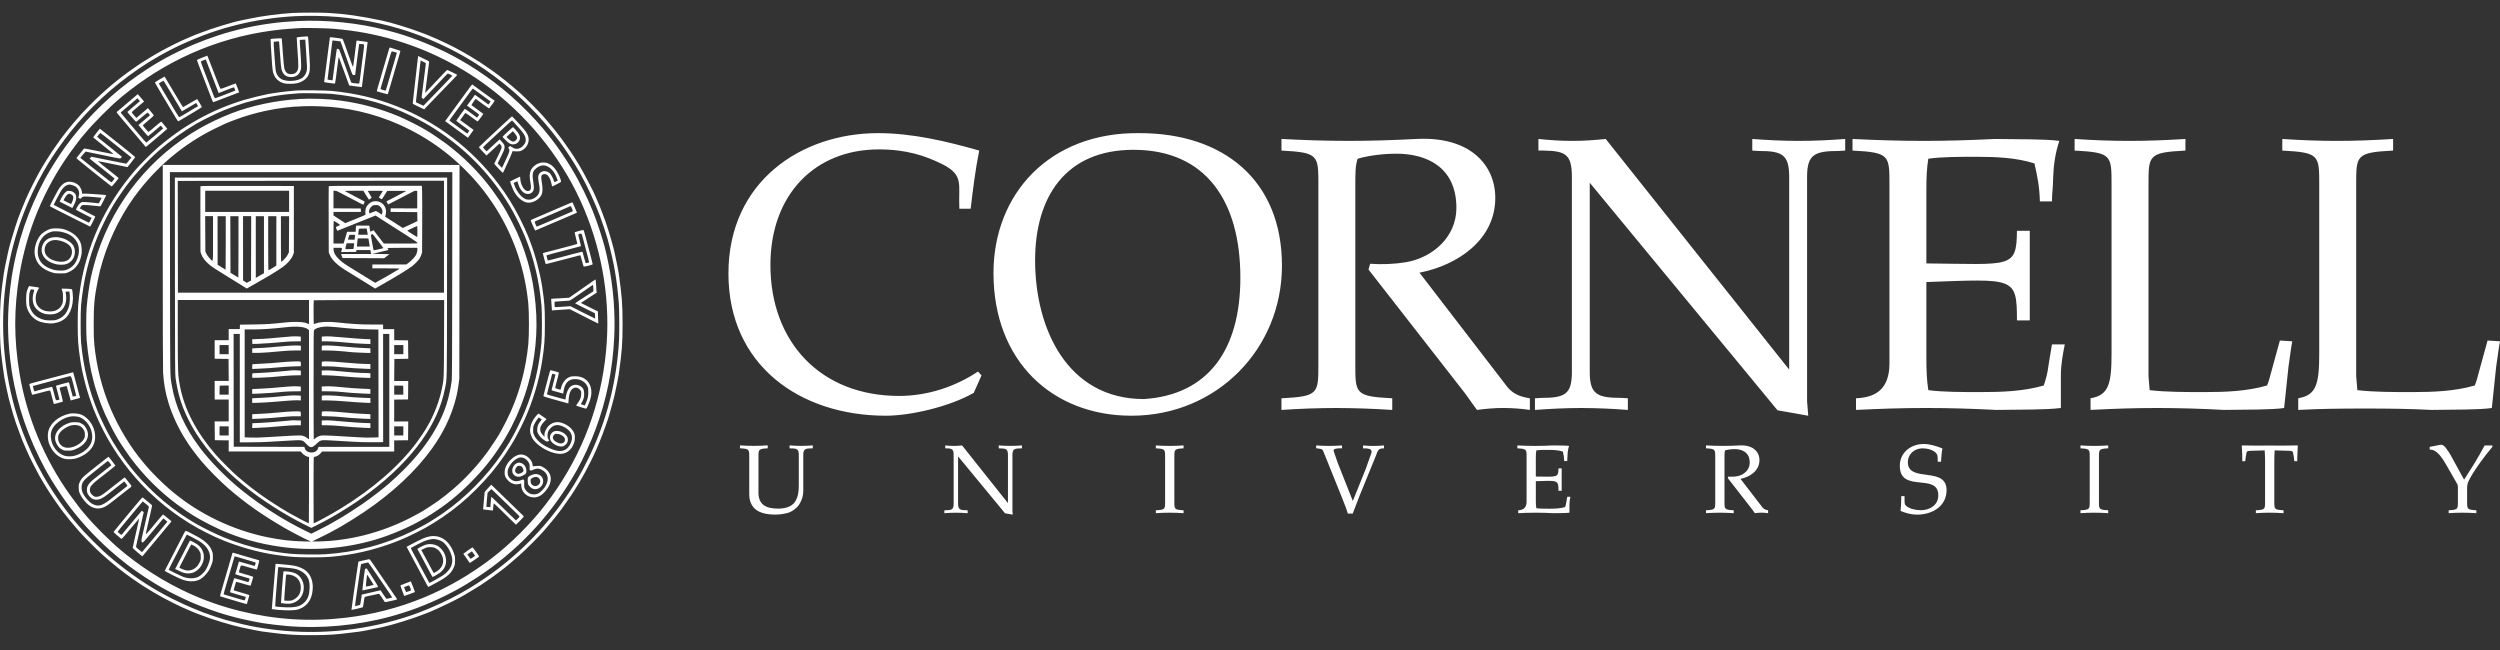
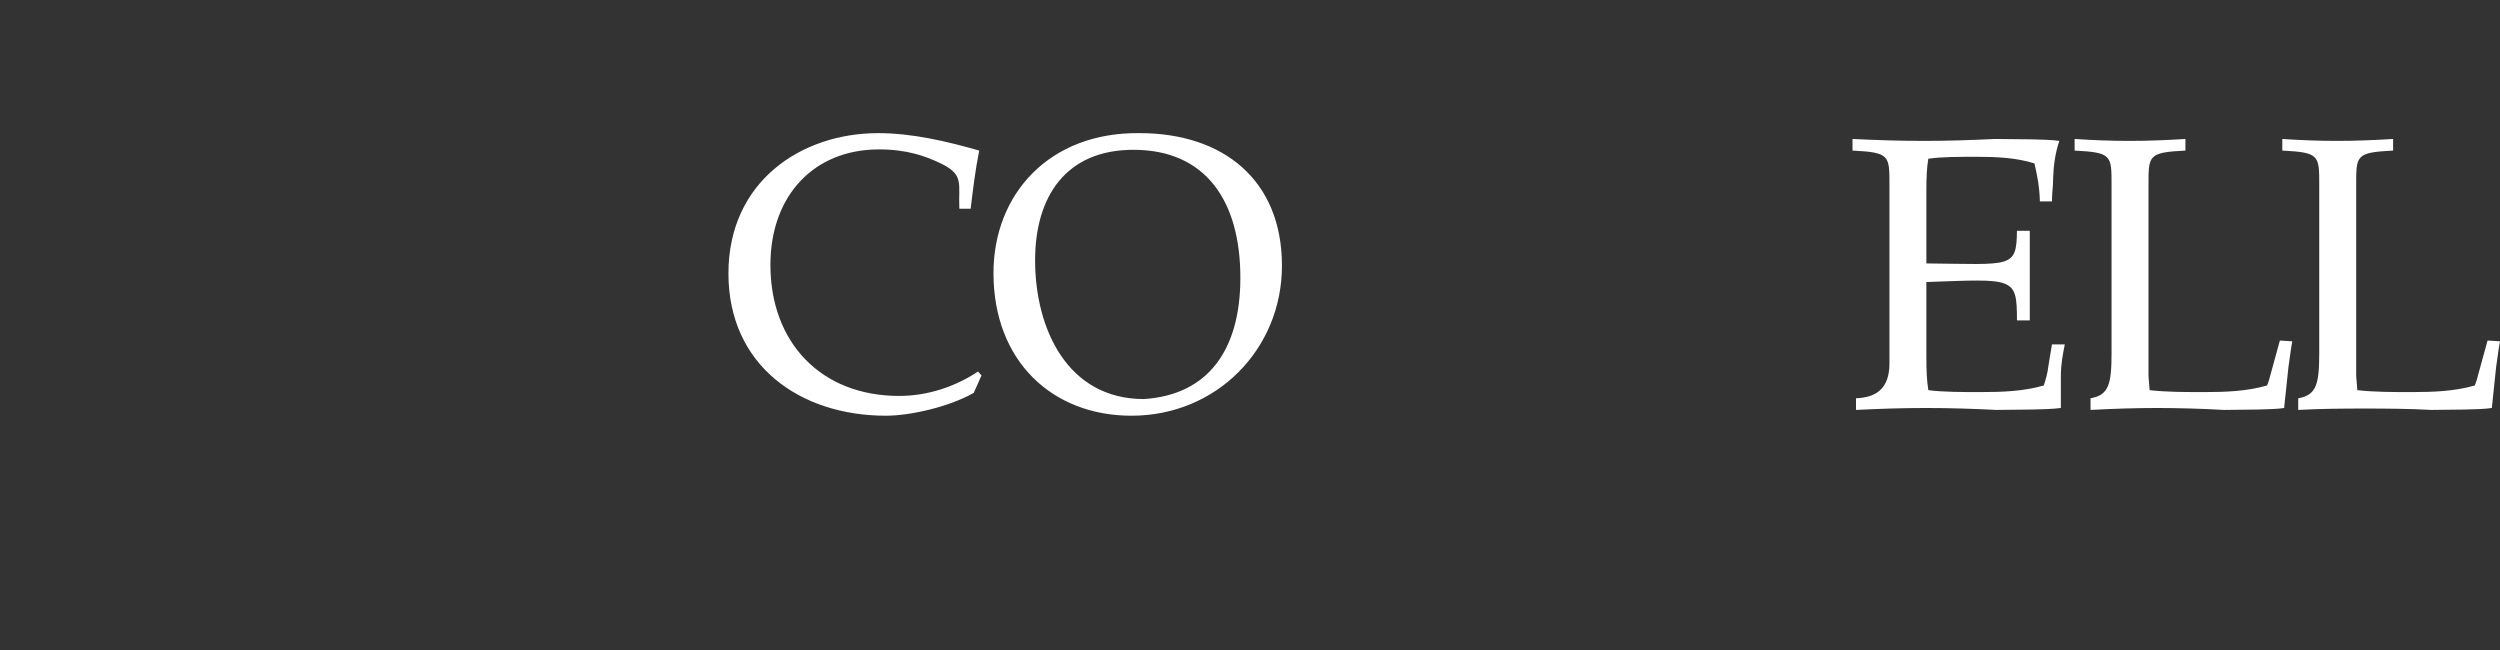
<svg xmlns="http://www.w3.org/2000/svg" width="150" height="39" viewBox="0 0 150 39" fill="none">
  <rect x="0" y="0" width="150" height="39" fill="#333333" stroke="none" />
  <g clip-path="url(#clip0_1651_1397)">
-     <path fill-rule="evenodd" clip-rule="evenodd" d="M17.61 0.773C16.724 0.828 15.669 0.968 14.946 1.126C14.752 1.168 14.523 1.215 14.436 1.231C14.028 1.304 12.659 1.723 12.085 1.951C11.923 2.015 11.763 2.075 11.729 2.085C11.694 2.095 11.541 2.16 11.387 2.23C11.233 2.3 11.1 2.357 11.09 2.357C11.075 2.357 10.863 2.457 10.44 2.663C9.887 2.933 9.171 3.334 8.731 3.622C8.61 3.702 8.506 3.766 8.499 3.766C8.493 3.766 8.416 3.817 8.328 3.879C8.24 3.941 8.091 4.045 7.997 4.11C7.118 4.711 6.193 5.494 5.367 6.334C4.951 6.756 4.822 6.896 4.419 7.368C4.189 7.635 3.817 8.105 3.633 8.357C3.264 8.866 2.954 9.326 2.753 9.661C2.686 9.774 2.6 9.915 2.562 9.974C2.325 10.351 1.765 11.444 1.553 11.942C1.329 12.469 1.08 13.101 1.022 13.293C1.006 13.347 0.943 13.536 0.884 13.714C0.758 14.089 0.53 14.895 0.489 15.112C0.473 15.193 0.438 15.355 0.412 15.472C0.346 15.761 0.251 16.239 0.226 16.416C0.036 17.756 -0.001 18.244 -0.001 19.432C-0.001 20.533 0.022 20.899 0.156 21.928C0.244 22.604 0.271 22.76 0.409 23.39C0.52 23.9 0.553 24.035 0.647 24.362C0.696 24.532 0.756 24.745 0.781 24.837C0.845 25.076 1.03 25.614 1.184 26.012C1.257 26.201 1.323 26.376 1.331 26.403C1.339 26.43 1.389 26.548 1.443 26.667C1.496 26.786 1.569 26.954 1.605 27.04C1.761 27.421 2.368 28.593 2.583 28.929C2.628 28.999 2.712 29.136 2.77 29.233C2.988 29.599 3.496 30.338 3.808 30.744C4.086 31.105 4.31 31.376 4.738 31.869C5.016 32.189 5.783 32.959 6.149 33.286C6.753 33.824 7.349 34.303 7.877 34.674C8.277 34.954 8.488 35.099 8.498 35.099C8.504 35.099 8.608 35.163 8.729 35.242C9.295 35.612 10.261 36.136 10.927 36.435C11.372 36.634 11.716 36.782 11.734 36.782C11.744 36.782 11.88 36.834 12.036 36.896C12.646 37.14 13.893 37.52 14.483 37.643C14.64 37.675 14.957 37.741 15.189 37.789C15.42 37.837 15.663 37.882 15.728 37.889C15.792 37.896 16.004 37.923 16.198 37.95C17.175 38.082 17.876 38.123 18.917 38.109C19.79 38.098 20.179 38.072 20.929 37.976C21.182 37.943 21.464 37.908 21.556 37.898C21.648 37.888 21.939 37.835 22.203 37.781C22.466 37.726 22.787 37.66 22.917 37.634C23.45 37.523 24.736 37.129 25.315 36.897C25.471 36.834 25.607 36.783 25.617 36.783C25.672 36.783 26.906 36.215 27.201 36.056C27.316 35.993 27.416 35.942 27.423 35.942C27.459 35.942 28.333 35.431 28.621 35.243C28.742 35.165 28.845 35.099 28.85 35.099C28.859 35.099 29.064 34.96 29.474 34.675C29.58 34.602 29.734 34.488 29.817 34.423C29.901 34.358 29.999 34.283 30.037 34.257C30.233 34.119 30.608 33.809 31.114 33.364C31.497 33.028 32.351 32.18 32.586 31.902C32.655 31.821 32.786 31.668 32.878 31.562C33.127 31.277 33.533 30.77 33.72 30.51C34.118 29.959 34.436 29.485 34.634 29.151C34.683 29.068 34.753 28.952 34.791 28.893C34.92 28.689 35.294 27.999 35.432 27.709C35.468 27.633 35.539 27.488 35.59 27.385C35.675 27.217 35.822 26.881 35.973 26.514C36.182 26.009 36.484 25.164 36.571 24.839C36.596 24.748 36.666 24.501 36.725 24.292C36.785 24.082 36.847 23.843 36.863 23.76C36.879 23.678 36.913 23.514 36.94 23.398C37.007 23.107 37.1 22.628 37.126 22.451C37.317 21.111 37.354 20.623 37.354 19.435C37.354 18.247 37.317 17.759 37.126 16.42C37.101 16.243 37.007 15.764 36.941 15.475C36.914 15.359 36.879 15.197 36.864 15.115C36.822 14.899 36.595 14.093 36.469 13.717C36.409 13.539 36.347 13.35 36.33 13.296C36.314 13.243 36.241 13.045 36.168 12.856C36.094 12.667 36.028 12.493 36.021 12.469C36.014 12.444 35.949 12.29 35.876 12.126C35.803 11.962 35.736 11.806 35.728 11.779C35.677 11.616 34.984 10.285 34.791 9.978C34.754 9.919 34.668 9.777 34.6 9.665C34.395 9.322 34.111 8.903 33.72 8.362C33.512 8.075 33.066 7.517 32.846 7.268C32.761 7.172 32.641 7.033 32.578 6.959C32.378 6.721 31.548 5.89 31.203 5.583C30.598 5.043 30.003 4.566 29.474 4.195C29.075 3.915 28.864 3.77 28.854 3.77C28.848 3.77 28.744 3.706 28.622 3.626C28.172 3.332 27.415 2.907 26.874 2.646C26.509 2.47 26.305 2.375 26.257 2.359C26.23 2.35 26.091 2.291 25.949 2.226C25.807 2.162 25.67 2.103 25.646 2.096C25.621 2.088 25.447 2.023 25.258 1.95C24.618 1.701 23.458 1.348 22.927 1.237C21.538 0.95 20.748 0.838 19.681 0.774C19.287 0.751 18.005 0.752 17.608 0.777L17.61 0.773ZM17.728 0.969C16.535 1.031 15.225 1.229 14.124 1.516C13.506 1.676 13.397 1.709 12.958 1.852C11.911 2.197 10.705 2.717 9.874 3.182C9.755 3.248 9.623 3.321 9.579 3.343C9.536 3.365 9.411 3.439 9.3 3.507C9.19 3.574 9.096 3.63 9.091 3.63C9.078 3.63 8.55 3.971 8.335 4.117C6.765 5.186 5.38 6.465 4.233 7.906C3.763 8.496 3.197 9.301 2.888 9.818C2.686 10.158 2.596 10.311 2.596 10.317C2.596 10.322 2.568 10.372 2.535 10.429C2.411 10.636 2.121 11.2 1.952 11.556C0.996 13.582 0.431 15.703 0.246 17.953C0.027 20.619 0.421 23.439 1.356 25.903C1.678 26.754 2.122 27.715 2.49 28.357C2.548 28.458 2.595 28.544 2.595 28.548C2.595 28.552 2.697 28.725 2.823 28.933C3.47 30.003 4.234 31.028 5.05 31.915C5.304 32.191 5.912 32.799 6.189 33.054C7.017 33.816 8.146 34.666 9.059 35.215C9.076 35.224 9.192 35.294 9.317 35.371C9.443 35.446 9.55 35.508 9.554 35.508C9.558 35.508 9.671 35.571 9.805 35.646C10.406 35.987 11.439 36.461 12.202 36.749C12.584 36.892 13.289 37.127 13.564 37.202C14.912 37.568 15.82 37.735 17.08 37.848C19.785 38.091 22.64 37.7 25.189 36.734C25.904 36.462 26.896 36.009 27.471 35.688C27.584 35.626 27.729 35.545 27.793 35.509C27.857 35.474 27.987 35.398 28.082 35.339C28.177 35.282 28.259 35.234 28.263 35.234C28.277 35.234 28.818 34.882 29.108 34.684C30.994 33.397 32.648 31.741 33.948 29.839C34.123 29.583 34.381 29.187 34.466 29.046C34.655 28.728 34.705 28.644 34.759 28.545C34.794 28.482 34.875 28.337 34.938 28.224C35.001 28.11 35.157 27.807 35.284 27.548C36.26 25.568 36.856 23.473 37.078 21.243C37.144 20.581 37.156 20.282 37.156 19.432C37.156 18.91 37.146 18.431 37.131 18.237C37.019 16.776 36.842 15.762 36.45 14.321C36.374 14.045 36.14 13.339 35.997 12.96C35.704 12.183 35.236 11.166 34.894 10.564C34.819 10.43 34.757 10.318 34.757 10.313C34.757 10.308 34.695 10.204 34.62 10.081C34.544 9.958 34.483 9.854 34.483 9.849C34.483 9.836 34.148 9.318 33.979 9.07C32.945 7.545 31.636 6.131 30.206 4.993C29.838 4.7 29.465 4.424 29.107 4.18C28.811 3.978 28.276 3.63 28.262 3.63C28.257 3.63 28.153 3.569 28.029 3.493C27.906 3.418 27.802 3.356 27.797 3.356C27.793 3.356 27.68 3.294 27.547 3.219C26.967 2.89 25.935 2.414 25.189 2.131C23.634 1.542 21.951 1.161 20.272 1.017C19.48 0.95 18.488 0.931 17.725 0.97L17.728 0.969ZM17.855 1.262C15.656 1.365 13.594 1.835 11.568 2.694C11.121 2.884 10.343 3.259 10.001 3.45C9.888 3.513 9.745 3.593 9.683 3.627C9.129 3.935 8.328 4.465 7.731 4.915C6.274 6.018 4.943 7.379 3.897 8.838C3.562 9.306 3.094 10.034 2.868 10.44C2.833 10.501 2.754 10.644 2.69 10.757C2.627 10.871 2.471 11.174 2.344 11.433C1.427 13.299 0.835 15.305 0.61 17.308C0.439 18.831 0.439 20.034 0.61 21.556C0.834 23.559 1.426 25.565 2.344 27.431C2.472 27.69 2.627 27.993 2.69 28.107C2.754 28.22 2.833 28.363 2.868 28.424C3.094 28.83 3.562 29.558 3.897 30.026C4.67 31.104 5.61 32.144 6.622 33.041C6.972 33.351 7.14 33.49 7.642 33.886C7.86 34.057 8.327 34.387 8.698 34.631C9.037 34.854 9.652 35.234 9.674 35.234C9.678 35.234 9.748 35.272 9.826 35.318C10.181 35.526 10.957 35.909 11.537 36.161C12.098 36.405 13.11 36.768 13.613 36.904C13.71 36.931 13.938 36.992 14.119 37.042C14.485 37.141 15.35 37.322 15.817 37.397C16.127 37.446 16.814 37.527 17.238 37.563C19.225 37.734 21.453 37.529 23.417 36.994C24.577 36.679 25.645 36.273 26.737 35.732C27.007 35.599 27.327 35.432 27.45 35.361C27.573 35.291 27.676 35.233 27.679 35.233C27.698 35.233 28.378 34.813 28.671 34.62C30.954 33.117 32.871 31.117 34.286 28.766C34.396 28.585 34.484 28.434 34.484 28.43C34.484 28.427 34.542 28.324 34.613 28.202C34.956 27.605 35.425 26.588 35.718 25.805C36.387 24.023 36.761 22.188 36.854 20.234C36.923 18.797 36.803 17.264 36.509 15.819C36.353 15.053 36.236 14.607 35.998 13.87C35.706 12.964 35.426 12.272 35.005 11.419C34.882 11.168 34.728 10.871 34.665 10.757C34.602 10.644 34.522 10.501 34.488 10.44C34.262 10.034 33.793 9.306 33.459 8.838C32.41 7.376 31.082 6.017 29.625 4.915C29.024 4.461 28.227 3.935 27.672 3.627C27.611 3.592 27.468 3.513 27.355 3.449C26.552 3 25.31 2.464 24.308 2.136C23.89 1.998 23.777 1.966 23.133 1.799C21.493 1.373 19.593 1.18 17.854 1.262H17.855ZM18.06 1.683C17.985 1.687 17.769 1.7 17.581 1.712C14.204 1.922 10.982 3.083 8.247 5.075C7.995 5.258 7.461 5.669 7.385 5.739C7.364 5.758 7.293 5.818 7.228 5.872C6.596 6.399 5.63 7.364 5.114 7.987C5.06 8.052 5.011 8.109 5.005 8.115C4.947 8.166 4.478 8.778 4.21 9.152C2.649 11.334 1.593 13.878 1.167 16.485C0.83 18.542 0.83 20.317 1.167 22.379C1.591 24.978 2.651 27.532 4.211 29.712C4.479 30.086 4.948 30.699 5.006 30.749C5.012 30.755 5.061 30.812 5.114 30.877C5.638 31.508 6.598 32.467 7.229 32.991C7.294 33.044 7.351 33.093 7.357 33.099C7.362 33.106 7.455 33.181 7.562 33.268C8.906 34.343 10.408 35.231 11.973 35.871C12.228 35.976 12.328 36.013 12.879 36.212C13.225 36.337 13.904 36.539 14.369 36.654C16.502 37.182 18.605 37.317 20.745 37.064C23.973 36.682 26.924 35.476 29.531 33.474C30.662 32.606 31.858 31.411 32.727 30.28C34.698 27.715 35.888 24.841 36.298 21.655C36.671 18.758 36.314 15.826 35.251 13.049C34.181 10.255 32.351 7.721 29.982 5.752C28.169 4.246 26.038 3.104 23.778 2.428C22.512 2.05 21.306 1.828 19.925 1.72C19.57 1.693 18.356 1.668 18.062 1.683H18.06ZM18.082 2.208C17.919 2.221 17.806 2.238 17.802 2.251C17.798 2.263 17.821 2.647 17.854 3.104C17.918 4.013 17.916 4.113 17.824 4.269C17.755 4.387 17.664 4.436 17.495 4.446C17.26 4.461 17.14 4.367 17.061 4.109C17.041 4.046 17.01 3.713 16.971 3.169C16.939 2.706 16.909 2.318 16.906 2.307C16.899 2.285 16.259 2.32 16.236 2.344C16.225 2.355 16.259 2.921 16.328 3.913C16.34 4.064 16.361 4.242 16.376 4.31C16.459 4.665 16.701 4.914 17.052 5.002C17.21 5.043 17.632 5.037 17.821 4.994C18.116 4.925 18.381 4.748 18.482 4.551C18.599 4.322 18.616 4.122 18.573 3.503C18.556 3.255 18.533 2.898 18.521 2.71C18.51 2.521 18.495 2.325 18.49 2.274C18.476 2.166 18.522 2.173 18.082 2.209L18.082 2.208ZM19.787 2.288C19.781 2.32 19.75 2.559 19.718 2.818C19.544 4.196 19.459 4.859 19.451 4.896C19.442 4.935 19.457 4.939 19.766 4.98C19.945 5.005 20.096 5.019 20.102 5.013C20.113 5.002 20.162 4.644 20.266 3.802C20.291 3.6 20.317 3.435 20.324 3.435C20.337 3.435 20.372 3.529 20.637 4.267C20.849 4.856 20.946 5.122 20.953 5.128C20.956 5.13 21.129 5.154 21.335 5.18L21.71 5.228L21.72 5.159C21.726 5.121 21.767 4.799 21.812 4.444C21.857 4.089 21.931 3.511 21.977 3.161C22.022 2.811 22.058 2.523 22.058 2.521C22.053 2.514 21.479 2.436 21.433 2.436C21.387 2.436 21.387 2.446 21.364 2.647C21.309 3.142 21.196 3.994 21.184 4.009C21.177 4.018 21.141 3.943 21.106 3.842C21.07 3.742 20.98 3.488 20.904 3.278C20.829 3.068 20.723 2.773 20.669 2.622C20.615 2.471 20.565 2.342 20.558 2.334C20.547 2.32 20.063 2.251 19.878 2.236C19.8 2.23 19.795 2.233 19.786 2.289L19.787 2.288ZM18.029 2.39C17.981 2.398 17.979 2.404 17.986 2.49C18.035 3.046 18.082 3.954 18.067 4.07C18.023 4.445 17.783 4.648 17.415 4.624C17.143 4.606 16.977 4.461 16.889 4.163C16.869 4.098 16.84 3.794 16.808 3.331C16.78 2.93 16.752 2.575 16.748 2.541L16.738 2.481L16.586 2.49C16.503 2.495 16.429 2.505 16.422 2.512C16.405 2.527 16.514 4.071 16.542 4.228C16.591 4.497 16.75 4.704 16.969 4.786C17.305 4.912 17.854 4.862 18.122 4.683C18.246 4.601 18.355 4.438 18.396 4.277C18.433 4.13 18.432 4.054 18.362 3.039L18.318 2.378L18.199 2.381C18.134 2.383 18.057 2.387 18.029 2.392V2.39ZM19.942 2.463C19.924 2.562 19.655 4.701 19.656 4.739C19.656 4.776 19.671 4.783 19.77 4.795C19.832 4.802 19.898 4.812 19.917 4.817C19.935 4.822 19.951 4.824 19.952 4.82C19.952 4.817 20.009 4.393 20.076 3.879C20.144 3.365 20.204 2.939 20.212 2.932C20.219 2.925 20.253 2.927 20.289 2.937C20.36 2.958 20.34 2.911 20.636 3.737C20.713 3.952 20.834 4.288 20.905 4.481C20.976 4.675 21.042 4.862 21.052 4.896C21.072 4.969 21.073 4.97 21.339 5.002C21.498 5.021 21.544 5.021 21.556 5.002C21.564 4.988 21.582 4.874 21.596 4.748C21.61 4.623 21.675 4.103 21.741 3.594C21.879 2.537 21.888 2.654 21.665 2.645L21.549 2.64L21.455 3.345C21.404 3.732 21.35 4.151 21.336 4.275L21.311 4.5H21.233C21.141 4.5 21.166 4.551 20.927 3.873C20.647 3.085 20.496 2.662 20.462 2.571L20.428 2.482L20.188 2.452C19.949 2.421 19.948 2.421 19.941 2.461L19.942 2.463ZM23.361 2.89C23.351 2.916 23.332 2.976 23.318 3.024C23.305 3.072 23.23 3.326 23.152 3.591C23.074 3.854 22.947 4.291 22.868 4.56C22.79 4.829 22.697 5.144 22.662 5.261C22.617 5.41 22.604 5.475 22.621 5.481C22.732 5.52 23.253 5.661 23.263 5.655C23.27 5.65 23.282 5.622 23.289 5.592C23.301 5.54 23.421 5.129 23.711 4.148C23.992 3.192 24.03 3.059 24.02 3.049C24.014 3.042 23.887 3.001 23.738 2.955C23.59 2.91 23.448 2.866 23.424 2.858C23.388 2.846 23.377 2.852 23.362 2.89H23.361ZM23.391 3.41C23.34 3.59 23.233 3.953 23.155 4.218C22.883 5.137 22.827 5.336 22.836 5.346C22.842 5.352 22.911 5.377 22.99 5.402C23.094 5.435 23.137 5.441 23.146 5.425C23.152 5.412 23.192 5.287 23.232 5.147C23.319 4.847 23.523 4.155 23.69 3.588C23.756 3.367 23.81 3.179 23.81 3.173C23.81 3.159 23.564 3.081 23.519 3.082C23.494 3.082 23.465 3.158 23.391 3.41ZM12.125 3.461C11.87 3.562 11.813 3.591 11.819 3.62C11.822 3.639 11.895 3.836 11.981 4.059C12.24 4.73 12.593 5.651 12.715 5.976C12.745 6.055 12.776 6.123 12.784 6.129C12.798 6.137 12.924 6.09 13.868 5.725C14.084 5.642 14.28 5.568 14.304 5.56C14.328 5.553 14.348 5.54 14.348 5.532C14.348 5.517 14.155 5.016 14.145 5.007C14.139 5.001 13.972 5.062 13.577 5.216C13.407 5.282 13.254 5.334 13.238 5.33C13.211 5.325 13.145 5.164 12.806 4.277C12.565 3.647 12.445 3.337 12.441 3.338C12.44 3.338 12.298 3.395 12.125 3.462V3.461ZM25.066 3.528C25.054 3.621 25.026 3.865 25.004 4.07C24.981 4.275 24.919 4.826 24.865 5.294C24.812 5.763 24.766 6.167 24.764 6.191C24.76 6.231 24.796 6.253 25.106 6.399L25.453 6.563L25.528 6.479C25.569 6.432 25.853 6.136 26.161 5.82C27.31 4.638 27.434 4.509 27.434 4.494C27.434 4.479 26.863 4.198 26.831 4.198C26.821 4.198 26.7 4.318 26.561 4.465C26.422 4.612 26.294 4.747 26.278 4.764C26.243 4.8 25.532 5.554 25.52 5.569C25.508 5.583 25.524 5.445 25.644 4.532C25.702 4.085 25.75 3.71 25.75 3.698C25.75 3.687 25.668 3.639 25.569 3.591C25.469 3.545 25.321 3.474 25.239 3.433L25.09 3.358L25.068 3.529L25.066 3.528ZM12.194 3.623C12.124 3.649 12.06 3.677 12.052 3.685C12.044 3.693 12.089 3.836 12.153 4.002C12.217 4.169 12.297 4.38 12.331 4.471C12.39 4.625 12.441 4.757 12.76 5.586C12.825 5.753 12.885 5.892 12.896 5.895C12.906 5.898 13.112 5.826 13.353 5.733C13.997 5.485 14.103 5.444 14.112 5.437C14.118 5.431 14.059 5.255 14.045 5.238C14.042 5.235 13.967 5.258 13.877 5.29C13.732 5.342 13.605 5.392 13.22 5.544L13.119 5.585L13.027 5.345C12.977 5.214 12.87 4.935 12.79 4.725C12.71 4.515 12.586 4.193 12.516 4.01C12.446 3.827 12.379 3.653 12.368 3.623C12.357 3.593 12.342 3.57 12.335 3.571C12.328 3.573 12.265 3.595 12.195 3.621L12.194 3.623ZM25.23 3.695C25.211 3.809 24.967 5.949 24.962 6.042C24.96 6.093 24.962 6.137 24.966 6.141C24.971 6.144 25.072 6.191 25.191 6.245L25.407 6.344L25.759 5.981C25.952 5.781 26.34 5.381 26.62 5.092C26.901 4.803 27.133 4.559 27.137 4.549C27.142 4.533 26.905 4.413 26.867 4.413C26.859 4.413 26.73 4.543 26.581 4.702C26.432 4.861 26.16 5.15 25.976 5.343C25.792 5.537 25.59 5.75 25.526 5.817L25.41 5.939L25.355 5.906C25.321 5.887 25.299 5.857 25.299 5.831C25.299 5.809 25.351 5.389 25.414 4.901C25.566 3.739 25.56 3.797 25.529 3.773C25.515 3.762 25.444 3.726 25.372 3.693L25.241 3.632L25.23 3.695ZM9.583 4.76C9.424 4.854 9.295 4.939 9.295 4.951C9.295 4.962 9.361 5.08 9.442 5.214C9.523 5.347 9.589 5.459 9.589 5.463C9.589 5.467 9.636 5.548 9.693 5.642C9.751 5.736 9.942 6.056 10.118 6.351C10.519 7.028 10.666 7.269 10.683 7.279C10.69 7.284 10.815 7.216 10.96 7.128C11.106 7.04 11.425 6.849 11.671 6.704C11.915 6.558 12.116 6.432 12.116 6.421C12.116 6.407 11.855 5.968 11.831 5.942C11.828 5.938 11.639 6.046 11.411 6.182C11.184 6.318 10.991 6.429 10.984 6.429C10.977 6.429 10.843 6.215 10.688 5.954C10.317 5.33 9.88 4.599 9.876 4.594C9.874 4.592 9.742 4.667 9.584 4.76H9.583ZM9.662 4.923C9.59 4.966 9.53 5.006 9.53 5.01C9.53 5.013 9.664 5.24 9.826 5.513C9.989 5.786 10.139 6.035 10.157 6.067C10.424 6.524 10.73 7.029 10.743 7.032C10.753 7.036 10.883 6.966 11.032 6.876C11.181 6.787 11.325 6.702 11.352 6.687C11.392 6.666 11.58 6.553 11.838 6.395L11.882 6.368L11.83 6.276C11.8 6.225 11.774 6.181 11.772 6.178C11.77 6.174 11.674 6.229 11.56 6.3C11.445 6.371 11.348 6.429 11.344 6.429C11.34 6.429 11.243 6.487 11.127 6.557C11.012 6.628 10.915 6.683 10.913 6.68C10.905 6.668 10.533 6.045 10.061 5.249C9.928 5.026 9.814 4.843 9.807 4.844C9.801 4.844 9.736 4.88 9.664 4.923H9.662ZM28.197 5.231C28.129 5.325 28.027 5.463 27.971 5.539C27.916 5.614 27.748 5.843 27.599 6.048C27.449 6.252 27.278 6.487 27.219 6.568C27.159 6.65 27.041 6.812 26.957 6.928C26.873 7.043 26.783 7.168 26.756 7.202L26.707 7.266L26.849 7.371C26.927 7.428 27.027 7.502 27.073 7.534C27.119 7.567 27.294 7.695 27.463 7.818C27.632 7.942 27.84 8.094 27.924 8.154L28.078 8.265L28.202 8.095C28.402 7.822 28.42 7.795 28.4 7.781C28.39 7.774 28.208 7.642 27.996 7.487L27.61 7.206L27.69 7.095C27.734 7.035 27.801 6.939 27.841 6.882C27.88 6.826 27.92 6.779 27.929 6.779C27.938 6.779 28.004 6.822 28.076 6.875C28.476 7.171 28.64 7.287 28.659 7.287C28.681 7.287 29.011 6.841 28.997 6.83C28.993 6.826 28.835 6.711 28.647 6.573C28.458 6.436 28.298 6.317 28.289 6.31C28.274 6.296 28.52 5.937 28.544 5.937C28.551 5.937 28.57 5.949 28.587 5.964C28.641 6.013 29.323 6.504 29.337 6.504C29.352 6.504 29.381 6.469 29.562 6.224C29.632 6.129 29.687 6.049 29.683 6.046C29.59 5.977 29.103 5.625 29.072 5.605C29.049 5.589 28.981 5.54 28.921 5.495C28.766 5.378 28.367 5.085 28.342 5.07C28.33 5.063 28.267 5.131 28.196 5.228L28.197 5.231ZM28.232 5.485C28.163 5.579 28.007 5.792 27.885 5.96C27.763 6.126 27.624 6.316 27.577 6.38C27.53 6.445 27.427 6.586 27.348 6.694C27.27 6.801 27.151 6.963 27.085 7.054C27.019 7.144 26.965 7.224 26.965 7.23C26.965 7.236 27.016 7.276 27.077 7.319C27.138 7.361 27.321 7.493 27.483 7.613C27.645 7.732 27.836 7.872 27.908 7.923L28.04 8.016L28.099 7.934C28.133 7.888 28.157 7.845 28.154 7.836C28.148 7.821 27.879 7.62 27.555 7.388C27.457 7.318 27.377 7.253 27.376 7.244C27.374 7.226 27.857 6.553 27.883 6.536C27.892 6.531 27.947 6.561 28.004 6.603C28.062 6.646 28.224 6.764 28.364 6.867L28.619 7.055L28.682 6.981C28.717 6.94 28.746 6.898 28.746 6.886C28.746 6.875 28.687 6.822 28.614 6.77C28.541 6.717 28.398 6.612 28.295 6.536C28.193 6.461 28.088 6.385 28.064 6.369L28.019 6.34L28.193 6.104C28.288 5.975 28.396 5.828 28.433 5.776L28.499 5.684L28.56 5.73C28.593 5.755 28.678 5.817 28.748 5.867C28.818 5.916 28.972 6.028 29.09 6.115L29.305 6.272L29.341 6.228C29.417 6.132 29.438 6.093 29.422 6.078C29.412 6.07 29.32 6.003 29.218 5.929C29.021 5.787 28.879 5.683 28.567 5.453C28.463 5.376 28.373 5.312 28.369 5.312C28.365 5.312 28.304 5.389 28.235 5.484L28.232 5.485ZM17.747 5.432C17.268 5.467 16.462 5.57 16.059 5.647C15.721 5.712 14.974 5.897 14.633 6C12.693 6.588 10.984 7.54 9.413 8.905C9.122 9.157 8.4 9.88 8.148 10.169C7.191 11.27 6.451 12.419 5.866 13.713C5.381 14.788 4.989 16.107 4.82 17.241C4.686 18.137 4.663 18.468 4.663 19.43C4.663 20.392 4.686 20.724 4.82 21.62C4.958 22.542 5.252 23.624 5.623 24.57C5.824 25.082 6.151 25.767 6.441 26.283C8.011 29.074 10.523 31.278 13.477 32.456C14.44 32.84 15.537 33.142 16.487 33.283C17.383 33.417 17.716 33.441 18.678 33.441C19.64 33.441 19.977 33.416 20.862 33.284C22.012 33.112 23.364 32.709 24.427 32.221C24.78 32.059 25.323 31.787 25.504 31.68C25.587 31.631 25.659 31.59 25.663 31.59C25.682 31.59 26.289 31.21 26.523 31.052C27.276 30.543 27.916 30.013 28.59 29.339C29.264 28.665 29.795 28.025 30.304 27.273C30.462 27.039 30.842 26.432 30.842 26.412C30.842 26.408 30.882 26.336 30.932 26.253C31.039 26.073 31.312 25.531 31.474 25.177C31.961 24.114 32.365 22.764 32.536 21.614C32.668 20.729 32.693 20.391 32.693 19.43C32.693 18.47 32.668 18.137 32.535 17.241C32.412 16.415 32.115 15.284 31.821 14.526C31.776 14.407 31.717 14.254 31.691 14.186C31.615 13.985 31.38 13.474 31.199 13.115C30.815 12.355 30.416 11.712 29.895 11.021C28.319 8.926 26.199 7.312 23.78 6.366C22.554 5.886 21.353 5.603 19.931 5.457C19.574 5.421 18.119 5.404 17.747 5.431L17.747 5.432ZM17.913 5.599C17.875 5.603 17.721 5.617 17.57 5.628C16.674 5.696 15.79 5.861 14.73 6.154C14.49 6.221 13.823 6.458 13.437 6.614C13.028 6.78 12.174 7.195 11.821 7.401C10.118 8.392 8.713 9.637 7.571 11.168C7.313 11.513 6.923 12.093 6.792 12.323C6.771 12.361 6.69 12.502 6.612 12.636C6.409 12.987 6.05 13.723 5.876 14.144C5.328 15.472 5.008 16.793 4.864 18.325C4.83 18.696 4.83 20.167 4.864 20.537C5.008 22.068 5.328 23.39 5.876 24.717C6.051 25.139 6.41 25.874 6.612 26.225C6.69 26.36 6.771 26.5 6.792 26.538C6.85 26.64 7.129 27.071 7.274 27.282C8.208 28.64 9.457 29.89 10.822 30.829C11.032 30.973 11.462 31.252 11.566 31.311C11.604 31.332 11.745 31.413 11.879 31.491C12.228 31.692 12.963 32.051 13.388 32.226C14.209 32.566 15.118 32.844 15.915 32.998C16.527 33.117 16.886 33.17 17.442 33.227C17.855 33.268 19.04 33.286 19.492 33.257C21.373 33.135 23.128 32.669 24.778 31.854C25.026 31.732 25.339 31.568 25.473 31.491C25.608 31.413 25.745 31.334 25.777 31.316C25.875 31.26 26.394 30.925 26.56 30.81C27.909 29.874 29.162 28.618 30.078 27.282C30.214 27.084 30.51 26.626 30.566 26.529C30.584 26.497 30.663 26.36 30.741 26.225C30.951 25.859 31.306 25.13 31.485 24.694C32.035 23.354 32.347 22.061 32.49 20.517C32.524 20.148 32.524 18.712 32.49 18.343C32.347 16.808 32.038 15.516 31.493 14.183C31.323 13.767 30.948 12.994 30.741 12.636C30.663 12.501 30.584 12.364 30.566 12.332C30.548 12.3 30.45 12.146 30.351 11.989C29.244 10.267 27.842 8.867 26.1 7.746C25.966 7.659 25.825 7.57 25.787 7.549C25.749 7.528 25.609 7.447 25.474 7.369C25.123 7.166 24.388 6.808 23.966 6.634C22.677 6.101 21.398 5.786 19.911 5.633C19.627 5.604 18.104 5.577 17.913 5.598V5.599ZM8.147 5.75C8.005 5.872 7.073 6.662 7.021 6.705C6.978 6.738 6.971 6.728 7.337 7.158C7.451 7.291 7.815 7.72 8.146 8.11L8.749 8.82L8.794 8.786C8.82 8.767 8.949 8.658 9.083 8.545C9.217 8.432 9.487 8.204 9.682 8.038C9.878 7.873 10.039 7.733 10.039 7.728C10.039 7.72 9.767 7.392 9.695 7.313C9.675 7.29 9.641 7.31 9.498 7.43C9.402 7.51 9.32 7.579 9.314 7.585C9.259 7.642 8.922 7.917 8.907 7.917C8.887 7.917 8.57 7.546 8.57 7.523C8.57 7.509 8.724 7.374 9.021 7.125C9.134 7.03 9.226 6.941 9.226 6.928C9.226 6.915 9.165 6.83 9.089 6.741C9.014 6.653 8.934 6.559 8.913 6.533L8.874 6.487L8.619 6.705C8.479 6.824 8.323 6.957 8.273 6.999L8.182 7.077L8.042 6.918C7.965 6.83 7.904 6.749 7.907 6.735C7.914 6.711 8.049 6.591 8.426 6.275L8.646 6.092L8.529 5.953C8.466 5.876 8.38 5.776 8.339 5.73L8.265 5.647L8.146 5.75H8.147ZM8.157 5.972C8.086 6.037 7.404 6.616 7.27 6.725C7.228 6.759 7.193 6.712 7.777 7.399C7.852 7.488 8.103 7.786 8.335 8.06C8.566 8.336 8.767 8.558 8.78 8.554C8.809 8.544 9.785 7.724 9.785 7.709C9.785 7.689 9.664 7.546 9.647 7.546C9.638 7.546 9.619 7.557 9.605 7.57C9.478 7.689 8.898 8.173 8.882 8.173C8.875 8.173 8.814 8.107 8.747 8.027C8.68 7.946 8.615 7.869 8.602 7.855C8.588 7.842 8.517 7.756 8.442 7.666L8.307 7.502L8.385 7.434C8.427 7.396 8.584 7.265 8.731 7.141L9 6.916L8.94 6.84C8.907 6.798 8.872 6.759 8.863 6.753C8.853 6.748 8.699 6.869 8.52 7.022C8.341 7.176 8.182 7.305 8.168 7.308C8.148 7.312 7.655 6.76 7.641 6.718C7.64 6.712 7.766 6.601 7.922 6.469C8.079 6.336 8.249 6.192 8.301 6.148L8.396 6.067L8.319 5.981L8.242 5.894L8.156 5.973L8.157 5.972ZM17.963 5.942C16.583 6.019 15.061 6.341 13.869 6.808C13.221 7.061 12.489 7.41 11.944 7.725C9.063 9.391 6.9 12.043 5.847 15.201C5.718 15.59 5.538 16.248 5.457 16.63C5.352 17.13 5.242 17.902 5.198 18.471C5.166 18.865 5.167 20.004 5.198 20.38C5.272 21.276 5.413 22.131 5.603 22.827C5.638 22.956 5.674 23.093 5.681 23.131C5.704 23.239 5.973 24.041 6.059 24.256C6.256 24.754 6.336 24.934 6.553 25.372C6.68 25.631 6.844 25.944 6.916 26.068C6.989 26.191 7.07 26.333 7.097 26.381C7.203 26.568 7.646 27.226 7.843 27.487C8.649 28.56 9.558 29.469 10.618 30.26C10.963 30.518 11.48 30.866 11.744 31.017C11.782 31.039 11.892 31.103 11.989 31.16C12.23 31.3 12.896 31.639 13.193 31.771C14.374 32.296 15.535 32.626 16.866 32.812C18.712 33.071 20.688 32.92 22.518 32.379C23.478 32.095 24.607 31.609 25.403 31.136C25.509 31.073 25.6 31.021 25.605 31.021C25.609 31.021 25.725 30.95 25.863 30.862C26.788 30.27 27.439 29.746 28.219 28.966C28.999 28.186 29.523 27.535 30.115 26.61C30.203 26.473 30.274 26.357 30.274 26.352C30.274 26.348 30.325 26.258 30.388 26.152C30.795 25.466 31.202 24.561 31.492 23.7C32.005 22.175 32.249 20.47 32.178 18.914C32.094 17.109 31.726 15.522 31.024 13.946C30.892 13.649 30.553 12.983 30.413 12.742C30.356 12.645 30.292 12.535 30.27 12.497C30.119 12.233 29.771 11.716 29.513 11.371C28.722 10.312 27.812 9.402 26.739 8.597C26.474 8.398 25.812 7.952 25.632 7.851C25.583 7.824 25.446 7.744 25.325 7.673C25.041 7.507 24.221 7.102 23.908 6.974C22.745 6.497 21.686 6.211 20.441 6.036C19.718 5.935 18.725 5.896 17.964 5.938L17.963 5.942ZM18.237 6.373C17.425 6.396 16.739 6.48 15.917 6.655C15.332 6.78 14.669 6.973 14.182 7.158C14.042 7.212 13.905 7.263 13.879 7.272C13.72 7.324 13.226 7.547 12.818 7.752C11.091 8.617 9.623 9.82 8.373 11.394C7.424 12.589 6.614 14.146 6.164 15.646C6.01 16.157 5.967 16.331 5.859 16.866C5.666 17.833 5.622 18.299 5.622 19.431C5.622 20.096 5.63 20.362 5.657 20.644C5.788 22.004 6.129 23.344 6.654 24.562C7.16 25.732 7.836 26.839 8.595 27.744C8.659 27.819 8.729 27.903 8.751 27.93C9.052 28.296 9.799 29.042 10.176 29.355C10.203 29.377 10.287 29.448 10.363 29.51C11.928 30.829 13.967 31.807 16.023 32.229C16.84 32.396 17.454 32.467 18.227 32.485L18.668 32.495L18.56 32.449C18.297 32.335 17.457 31.899 17.091 31.687C15.744 30.907 14.733 30.196 13.712 29.313C13.203 28.872 12.499 28.162 12.065 27.648C11.846 27.389 11.303 26.665 11.271 26.59C11.266 26.58 11.214 26.496 11.154 26.404C10.731 25.76 10.332 24.906 10.11 24.172C9.921 23.549 9.828 23.025 9.785 22.355C9.774 22.183 9.766 19.624 9.766 15.982V9.898H18.668H27.572L27.566 16.316L27.559 22.734L27.517 23.047C27.453 23.515 27.398 23.771 27.265 24.222C27.09 24.813 26.82 25.449 26.529 25.954C26.463 26.068 26.393 26.191 26.372 26.228C26.314 26.332 26.054 26.726 25.92 26.913C24.963 28.248 23.561 29.561 21.882 30.697C21.434 30.999 20.785 31.407 20.478 31.579C20.432 31.605 20.314 31.671 20.217 31.726C19.877 31.917 19.665 32.028 19.258 32.226C19.031 32.336 18.815 32.442 18.778 32.461C18.711 32.494 18.72 32.494 19.13 32.486C20.95 32.448 22.816 31.975 24.529 31.116C24.71 31.025 24.937 30.906 25.032 30.851C25.127 30.796 25.209 30.751 25.214 30.751C25.248 30.751 26.084 30.206 26.346 30.014C27.49 29.174 28.428 28.235 29.269 27.09C29.462 26.825 30.001 25.999 30.001 25.966C30.001 25.961 30.046 25.879 30.101 25.784C30.235 25.553 30.506 25.012 30.651 24.683C31.206 23.432 31.566 22.044 31.699 20.637C31.749 20.108 31.749 18.758 31.699 18.229C31.508 16.218 30.863 14.287 29.809 12.581C29.5 12.081 29.101 11.524 28.761 11.121C28.697 11.045 28.627 10.962 28.605 10.934C28.252 10.506 27.54 9.803 27.023 9.377C26.066 8.585 25.063 7.966 23.919 7.46C22.421 6.798 20.766 6.419 19.198 6.38C18.983 6.375 18.776 6.369 18.738 6.366C18.701 6.364 18.476 6.367 18.239 6.374L18.237 6.373ZM30.273 7.384C30.032 7.607 29.588 8.02 29.287 8.3C28.985 8.58 28.737 8.817 28.733 8.828C28.73 8.839 28.832 8.956 28.958 9.09L29.187 9.332L29.5 9.044C29.672 8.885 29.846 8.723 29.888 8.684L29.963 8.613L30.032 8.689C30.138 8.805 30.126 8.861 29.872 9.377C29.755 9.614 29.657 9.813 29.654 9.82C29.643 9.84 30.162 10.388 30.177 10.372C30.185 10.363 30.223 10.286 30.26 10.2C30.297 10.113 30.409 9.871 30.507 9.661C30.606 9.451 30.701 9.228 30.718 9.167C30.748 9.06 30.752 9.055 30.8 9.07C30.828 9.077 30.929 9.084 31.027 9.083C31.182 9.083 31.216 9.076 31.309 9.027C31.541 8.907 31.704 8.666 31.719 8.428C31.732 8.204 31.648 8.005 31.429 7.741C31.295 7.581 30.737 6.98 30.721 6.979C30.715 6.979 30.512 7.161 30.272 7.385L30.273 7.384ZM30.449 7.463C30.244 7.655 29.956 7.921 29.707 8.152C29.205 8.617 28.98 8.827 28.98 8.837C28.98 8.843 29.028 8.9 29.086 8.965L29.19 9.081L29.279 9.004C29.326 8.962 29.485 8.817 29.628 8.682C29.772 8.547 29.911 8.42 29.935 8.399L29.98 8.362L30.082 8.477C30.265 8.68 30.273 8.696 30.273 8.834C30.273 8.963 30.239 9.044 29.917 9.685L29.861 9.798L29.981 9.931C30.047 10.004 30.106 10.065 30.113 10.068C30.12 10.07 30.159 9.999 30.198 9.911C30.238 9.823 30.334 9.615 30.411 9.45C30.57 9.11 30.593 9.011 30.53 8.922L30.489 8.865L30.546 8.81L30.604 8.755L30.708 8.825C30.895 8.952 31.052 8.963 31.24 8.862C31.349 8.804 31.492 8.639 31.527 8.534C31.54 8.495 31.547 8.414 31.542 8.353C31.526 8.152 31.402 7.958 31.029 7.557C30.928 7.449 30.822 7.332 30.793 7.298C30.763 7.262 30.729 7.234 30.716 7.235C30.704 7.235 30.583 7.338 30.448 7.465L30.449 7.463ZM30.465 7.902C30.296 8.056 30.158 8.192 30.157 8.204C30.154 8.245 30.496 8.575 30.588 8.618C30.778 8.709 31.001 8.659 31.116 8.501C31.271 8.286 31.227 8.108 30.936 7.788C30.859 7.703 30.789 7.63 30.783 7.627C30.776 7.624 30.633 7.747 30.465 7.902V7.902ZM5.79 7.972C5.681 8.109 5.591 8.228 5.591 8.237C5.591 8.245 5.869 8.474 6.21 8.746C6.55 9.017 6.821 9.241 6.811 9.244C6.791 9.25 6.638 9.221 5.68 9.025C5.178 8.922 5.049 8.901 5.033 8.922C5.022 8.936 4.922 9.061 4.81 9.201C4.697 9.34 4.598 9.465 4.588 9.478C4.576 9.494 4.762 9.653 5.203 10.005C5.552 10.283 6.027 10.662 6.261 10.849C6.495 11.035 6.694 11.188 6.705 11.188C6.726 11.188 7.12 10.706 7.118 10.683C7.117 10.675 7.013 10.588 6.887 10.489C6.351 10.069 5.863 9.675 5.869 9.669C5.873 9.665 5.999 9.687 6.15 9.718C7.152 9.921 7.436 9.98 7.535 10.002L7.648 10.028L7.873 9.747C7.998 9.592 8.104 9.453 8.11 9.438C8.117 9.42 7.902 9.236 7.478 8.899C6.171 7.858 5.998 7.721 5.993 7.721C5.99 7.721 5.898 7.834 5.788 7.971L5.79 7.972ZM30.57 8.051L30.386 8.222L30.501 8.328C30.633 8.448 30.752 8.51 30.822 8.491C30.959 8.458 31.05 8.326 31.017 8.211C30.993 8.127 30.803 7.877 30.764 7.879C30.758 7.879 30.671 7.957 30.57 8.051ZM5.919 8.093L5.828 8.209L5.96 8.317C6.033 8.376 6.366 8.642 6.699 8.908C7.033 9.173 7.308 9.396 7.31 9.403C7.313 9.41 7.295 9.439 7.271 9.468C7.219 9.53 7.284 9.539 6.414 9.358C6.086 9.29 5.68 9.206 5.512 9.173C5.345 9.139 5.19 9.107 5.168 9.1C5.136 9.092 5.097 9.128 4.974 9.28L4.819 9.469L4.867 9.508C4.894 9.53 5.057 9.66 5.229 9.798C6.661 10.941 6.676 10.952 6.702 10.931C6.716 10.919 6.76 10.864 6.801 10.811L6.873 10.713L6.814 10.662C6.782 10.633 6.444 10.364 6.065 10.063L5.375 9.516L5.431 9.46L5.487 9.404L6.221 9.553C6.624 9.634 7.095 9.729 7.266 9.762L7.578 9.823L7.64 9.752C7.674 9.713 7.742 9.629 7.792 9.565L7.884 9.449L7.232 8.93C6.115 8.04 6.033 7.976 6.021 7.976C6.015 7.976 5.968 8.028 5.918 8.093H5.919ZM32.467 9.761C32.217 9.802 31.964 9.985 31.857 10.203C31.772 10.376 31.761 10.573 31.819 10.912C31.875 11.241 31.873 11.326 31.809 11.402C31.736 11.491 31.624 11.487 31.502 11.394C31.352 11.279 31.216 10.942 31.215 10.683C31.215 10.604 31.212 10.599 31.17 10.612C31.129 10.624 30.626 10.871 30.609 10.886C30.598 10.897 30.722 11.243 30.788 11.384C30.987 11.807 31.335 12.119 31.655 12.158C31.95 12.195 32.343 11.98 32.484 11.704C32.568 11.54 32.571 11.308 32.495 10.849C32.447 10.553 32.48 10.468 32.652 10.448C32.719 10.441 32.755 10.448 32.807 10.48C32.931 10.557 33.053 10.796 33.094 11.045C33.107 11.123 33.121 11.187 33.125 11.187C33.164 11.187 33.663 10.928 33.663 10.909C33.663 10.777 33.522 10.444 33.373 10.224C33.129 9.863 32.816 9.703 32.468 9.76L32.467 9.761ZM32.482 9.936C32.281 9.985 32.078 10.139 32.004 10.297C31.946 10.422 31.943 10.604 31.997 10.914C32.064 11.304 32.039 11.457 31.889 11.572C31.789 11.648 31.623 11.661 31.503 11.603C31.312 11.511 31.16 11.294 31.085 11.008C31.066 10.935 31.047 10.875 31.044 10.875C31.041 10.875 30.988 10.897 30.928 10.924C30.831 10.967 30.819 10.978 30.831 11.017C30.898 11.253 31.088 11.586 31.246 11.742C31.307 11.803 31.411 11.881 31.476 11.916C31.578 11.971 31.615 11.98 31.734 11.98C31.851 11.98 31.893 11.97 32.001 11.917C32.299 11.771 32.415 11.544 32.369 11.203C32.358 11.12 32.335 10.985 32.319 10.903C32.252 10.55 32.308 10.388 32.532 10.292C32.68 10.228 32.919 10.296 33.022 10.433C33.095 10.527 33.19 10.716 33.223 10.829C33.256 10.942 33.258 10.942 33.406 10.866L33.464 10.836L33.427 10.733C33.364 10.555 33.327 10.477 33.238 10.342C33.033 10.033 32.734 9.873 32.481 9.936H32.482ZM10.201 16.382C10.209 22.937 10.201 22.49 10.306 23.113C10.517 24.374 11.089 25.656 11.968 26.831C12.617 27.698 13.617 28.711 14.584 29.478C15.742 30.398 17.042 31.221 18.341 31.857L18.68 32.023L19.115 31.805C19.559 31.583 19.912 31.391 20.293 31.162C20.411 31.091 20.517 31.03 20.529 31.025C20.587 31.002 21.497 30.413 21.773 30.22C22.321 29.836 22.996 29.314 23.359 28.995C24.673 27.841 25.569 26.773 26.203 25.609C26.695 24.708 26.95 23.921 27.104 22.838C27.122 22.712 27.129 21.18 27.134 16.499L27.14 10.326H10.194L10.201 16.382H10.201ZM10.495 16.558C10.5 21.955 10.504 22.476 10.534 22.68C10.672 23.617 10.882 24.31 11.273 25.114C11.563 25.712 11.934 26.299 12.39 26.882C12.979 27.635 13.733 28.395 14.606 29.113C15.629 29.955 17.08 30.887 18.311 31.492L18.678 31.673L19.016 31.506C19.313 31.359 19.489 31.265 19.961 31.002C20.026 30.966 20.211 30.857 20.373 30.758C21.148 30.286 21.588 29.989 22.204 29.526C23.457 28.582 24.548 27.495 25.29 26.451C26.019 25.424 26.477 24.412 26.689 23.357C26.827 22.672 26.815 23.26 26.822 16.635L26.828 10.658H10.491L10.497 16.557L10.495 16.558ZM16.008 10.85L10.665 10.855L10.67 14.208L10.675 17.561H26.639V10.845H23.995C22.54 10.845 18.946 10.847 16.008 10.85L16.008 10.85ZM4.055 10.912C3.881 10.942 3.714 11.066 3.563 11.278C3.487 11.385 2.988 12.328 2.988 12.367C2.988 12.374 3.139 12.456 3.325 12.55C3.511 12.643 4.052 12.917 4.528 13.158C5.003 13.399 5.4 13.596 5.409 13.596C5.433 13.596 5.73 13.001 5.714 12.986C5.707 12.979 5.496 12.871 5.245 12.746C4.995 12.621 4.789 12.512 4.789 12.506C4.789 12.5 4.811 12.456 4.839 12.409C4.918 12.274 4.962 12.271 5.714 12.352C5.862 12.368 5.997 12.382 6.013 12.382C6.033 12.382 6.103 12.262 6.211 12.046C6.304 11.863 6.377 11.709 6.374 11.707C6.35 11.689 5.096 11.605 5.022 11.616L4.931 11.63L4.918 11.531C4.9 11.386 4.826 11.231 4.729 11.131C4.569 10.967 4.28 10.872 4.056 10.912L4.055 10.912ZM4.072 11.089C3.935 11.122 3.791 11.25 3.658 11.457C3.574 11.589 3.215 12.284 3.226 12.294C3.232 12.301 3.736 12.558 4.816 13.105C5.095 13.247 5.328 13.362 5.336 13.362C5.344 13.362 5.382 13.297 5.422 13.217L5.494 13.071L5.025 12.835C4.767 12.704 4.555 12.589 4.555 12.578C4.555 12.567 4.59 12.493 4.635 12.414C4.735 12.231 4.837 12.137 4.95 12.12C4.997 12.113 5.231 12.128 5.481 12.153L5.927 12.2L6.016 12.036C6.066 11.945 6.103 11.869 6.099 11.866C6.095 11.863 5.863 11.841 5.583 11.819C5.018 11.773 4.956 11.778 4.885 11.874C4.844 11.93 4.841 11.931 4.773 11.902C4.734 11.886 4.701 11.87 4.697 11.866C4.694 11.863 4.705 11.822 4.721 11.777C4.778 11.614 4.752 11.44 4.647 11.303C4.572 11.205 4.509 11.166 4.342 11.111C4.211 11.069 4.172 11.066 4.072 11.09V11.089ZM12.026 11.174C12.021 11.188 12.019 12.08 12.022 13.157L12.028 15.115L12.073 15.242C12.154 15.47 12.338 15.702 12.606 15.917C12.773 16.051 12.884 16.122 13.771 16.668C13.868 16.728 14.049 16.84 14.173 16.917C14.297 16.994 14.49 17.114 14.603 17.184L14.807 17.311L15.161 17.112C15.486 16.929 15.745 16.78 16.162 16.535C16.367 16.415 16.794 16.142 16.955 16.029C17.248 15.824 17.493 15.537 17.587 15.29L17.631 15.174V13.166V11.159L14.834 11.155C12.556 11.151 12.036 11.155 12.028 11.175L12.026 11.174ZM19.724 11.174C19.718 11.188 19.717 12.085 19.72 13.166L19.725 15.134L19.768 15.247C19.892 15.575 20.212 15.893 20.753 16.225C21.288 16.554 22.348 17.209 22.439 17.267L22.508 17.312L22.732 17.185C23.772 16.596 24.417 16.203 24.72 15.976C24.885 15.852 25.118 15.61 25.186 15.493C25.214 15.446 25.256 15.351 25.281 15.281L25.325 15.153L25.332 13.528C25.337 12.634 25.334 11.733 25.326 11.526L25.312 11.149H22.522C20.258 11.149 19.731 11.154 19.723 11.174H19.724ZM4.056 11.456C3.958 11.472 3.792 11.66 3.675 11.889C3.618 12 3.574 12.095 3.578 12.098C3.596 12.113 4.325 12.481 4.337 12.481C4.345 12.481 4.397 12.386 4.453 12.27C4.56 12.046 4.589 11.918 4.566 11.766C4.536 11.564 4.296 11.418 4.057 11.456H4.056ZM12.312 12.079V12.715H17.346V11.443H12.312V12.079ZM20.009 11.971V12.5L20.827 12.504L21.645 12.51L21.651 12.613L21.656 12.716H20.009V12.927L20.363 13.157L20.716 13.388L21.328 13.142C21.848 12.933 21.937 12.891 21.932 12.861C21.908 12.738 21.924 12.544 21.967 12.447C22.032 12.3 22.209 12.139 22.354 12.098C22.765 11.978 23.162 12.27 23.163 12.691C23.163 12.777 23.15 12.864 23.131 12.912C23.114 12.957 23.103 12.995 23.107 12.999C23.111 13.003 23.286 13.115 23.496 13.249C23.706 13.383 23.943 13.535 24.023 13.586L24.168 13.679L24.307 13.615C24.383 13.579 24.581 13.487 24.746 13.409L25.045 13.266L25.04 12.997L25.034 12.727L24.236 12.721L23.438 12.716V12.5L24.236 12.502L25.034 12.504V11.454L24.96 11.448C24.92 11.445 24.862 11.454 24.833 11.469C24.804 11.484 24.447 11.67 24.04 11.881C23.634 12.093 23.297 12.267 23.291 12.267C23.286 12.267 23.261 12.225 23.235 12.174L23.188 12.081L23.756 11.788C24.068 11.627 24.338 11.483 24.356 11.47C24.382 11.451 24.271 11.447 23.811 11.45L23.235 11.455L23.091 11.68C23.012 11.803 22.939 11.918 22.93 11.934C22.911 11.966 22.87 11.951 22.775 11.878L22.729 11.844L22.84 11.672C22.901 11.578 22.956 11.488 22.961 11.473C22.97 11.45 22.899 11.446 22.519 11.446C22.27 11.446 22.067 11.45 22.067 11.456C22.067 11.461 22.116 11.544 22.175 11.639C22.234 11.734 22.287 11.825 22.293 11.841C22.3 11.86 22.274 11.889 22.221 11.925L22.139 11.979L22.106 11.936C22.089 11.913 22.013 11.793 21.939 11.67L21.803 11.446H21.236C20.914 11.446 20.676 11.453 20.687 11.462C20.697 11.472 20.965 11.613 21.283 11.778C21.601 11.942 21.868 12.083 21.877 12.091C21.889 12.103 21.832 12.249 21.8 12.285C21.797 12.289 21.712 12.248 21.611 12.194C21.511 12.141 21.297 12.028 21.135 11.945C20.818 11.781 20.355 11.541 20.244 11.482C20.206 11.462 20.138 11.446 20.092 11.446H20.009V11.974L20.009 11.971ZM4.104 11.632C4.046 11.655 3.962 11.749 3.885 11.879C3.842 11.952 3.809 12.015 3.813 12.019C3.83 12.034 4.266 12.248 4.269 12.242C4.377 12.028 4.416 11.887 4.391 11.788C4.368 11.695 4.192 11.599 4.105 11.632H4.104ZM34.132 12.218C34.019 12.267 33.785 12.367 33.613 12.441C33.441 12.514 33.132 12.647 32.927 12.735C32.537 12.902 32.012 13.128 31.904 13.176C31.869 13.192 31.84 13.212 31.84 13.222C31.84 13.231 31.865 13.296 31.896 13.364C31.927 13.432 31.985 13.565 32.026 13.66C32.067 13.754 32.108 13.831 32.118 13.831C32.128 13.831 32.162 13.818 32.193 13.801C32.225 13.785 32.324 13.742 32.413 13.705C32.566 13.643 32.796 13.545 33.408 13.282C34.1 12.984 34.425 12.845 34.519 12.806C34.576 12.783 34.62 12.759 34.617 12.754C34.615 12.748 34.557 12.611 34.488 12.45C34.42 12.289 34.359 12.15 34.352 12.143C34.344 12.135 34.246 12.169 34.133 12.218H34.132ZM22.341 12.348C22.194 12.448 22.116 12.618 22.153 12.761L22.165 12.811L22.351 12.734C22.453 12.691 22.546 12.657 22.557 12.657C22.568 12.657 22.65 12.706 22.739 12.765L22.9 12.872L22.923 12.818C22.986 12.673 22.923 12.482 22.774 12.367C22.698 12.309 22.679 12.304 22.548 12.304C22.433 12.304 22.393 12.312 22.341 12.348H22.341ZM33.966 12.48C33.826 12.542 33.552 12.661 33.359 12.744C33.166 12.828 32.878 12.951 32.723 13.018C32.566 13.085 32.357 13.174 32.256 13.216C32.051 13.302 32.056 13.288 32.144 13.485C32.17 13.546 32.2 13.597 32.209 13.597C32.218 13.597 32.432 13.508 32.684 13.399C32.937 13.289 33.192 13.181 33.251 13.156C33.35 13.115 33.654 12.985 34.175 12.759C34.408 12.658 34.396 12.686 34.302 12.476C34.274 12.414 34.245 12.364 34.236 12.365C34.227 12.366 34.105 12.418 33.965 12.48H33.966ZM22.311 13.021C22.192 13.07 22.043 13.13 21.978 13.154C21.913 13.178 21.724 13.253 21.557 13.321C20.834 13.612 20.674 13.676 20.48 13.753C20.366 13.798 20.265 13.839 20.253 13.844C20.226 13.855 20.136 13.638 20.159 13.617C20.168 13.609 20.226 13.582 20.289 13.557C20.352 13.533 20.406 13.507 20.41 13.5C20.417 13.489 20.081 13.266 20.027 13.247C20.018 13.243 20.01 13.54 20.01 13.927V14.614H20.614L20.673 14.423C20.705 14.318 20.753 14.159 20.778 14.07L20.823 13.909H21.342V13.844C21.342 13.808 21.347 13.724 21.354 13.657L21.367 13.537H22.157L22.183 13.709C22.197 13.803 22.212 13.886 22.217 13.894C22.222 13.902 22.268 13.887 22.32 13.86L22.415 13.812L22.588 14.039C22.683 14.163 22.823 14.343 22.897 14.439L23.031 14.614H24.037C25.005 14.614 25.043 14.612 25.043 14.578C25.043 14.543 24.942 14.471 24.377 14.11C24.04 13.896 23.657 13.651 23.452 13.52C23.358 13.459 23.191 13.353 23.081 13.283C22.971 13.213 22.802 13.105 22.707 13.043C22.612 12.981 22.532 12.931 22.53 12.931C22.528 12.931 22.429 12.972 22.311 13.021ZM12.316 14.032L12.321 15.094L12.383 15.223C12.421 15.304 12.493 15.406 12.577 15.494C12.806 15.736 12.781 15.873 12.781 14.321V12.969H12.31L12.316 14.032ZM13.056 14.428V15.886L13.1 15.913C13.124 15.928 13.23 15.994 13.336 16.06C13.441 16.126 13.532 16.18 13.536 16.18C13.541 16.18 13.545 15.458 13.545 14.575V12.97H13.055V14.428H13.056ZM13.824 14.668L13.829 16.366L14.061 16.509C14.188 16.587 14.297 16.651 14.301 16.651C14.305 16.651 14.309 15.823 14.309 14.81V12.97H13.819L13.823 14.668H13.824ZM14.583 14.899V16.828L14.696 16.899L14.808 16.971L14.935 16.901L15.063 16.831L15.068 14.9L15.072 12.969H14.582V14.899H14.583ZM15.348 14.822V16.674L15.421 16.631C15.461 16.608 15.572 16.544 15.665 16.491L15.837 16.394V12.97H15.347V14.822H15.348ZM16.092 14.596C16.092 15.953 16.096 16.222 16.119 16.217C16.133 16.213 16.243 16.149 16.362 16.073L16.58 15.937V14.453L16.582 12.97H16.092V14.596ZM16.855 14.34C16.855 15.405 16.861 15.711 16.879 15.711C16.892 15.711 16.972 15.641 17.056 15.555C17.165 15.445 17.227 15.361 17.272 15.267L17.335 15.134L17.341 14.051L17.346 12.97H16.855V14.341L16.855 14.34ZM24.916 13.607C24.863 13.633 24.731 13.694 24.624 13.744C24.459 13.819 24.433 13.837 24.457 13.86C24.492 13.892 25.016 14.224 25.031 14.224C25.038 14.224 25.043 14.074 25.043 13.891C25.043 13.708 25.037 13.558 25.028 13.559C25.02 13.559 24.969 13.581 24.916 13.608L24.916 13.607ZM3.076 13.722C2.835 13.777 2.536 13.965 2.395 14.15C2.166 14.449 2.034 14.92 2.083 15.26C2.159 15.799 2.508 16.16 3.135 16.35C3.293 16.398 3.341 16.404 3.614 16.405C3.879 16.405 3.933 16.4 4.034 16.362C4.308 16.26 4.498 16.115 4.649 15.893C4.76 15.731 4.818 15.593 4.869 15.371C4.905 15.215 4.911 15.145 4.903 14.963C4.886 14.597 4.787 14.377 4.53 14.132C4.367 13.978 4.086 13.826 3.831 13.753C3.642 13.7 3.248 13.684 3.076 13.723L3.076 13.722ZM21.53 13.748C21.524 13.767 21.514 13.85 21.507 13.934L21.494 14.086H22.069L22.058 14.033C22.052 14.003 22.038 13.919 22.025 13.846L22.003 13.714H21.771C21.567 13.714 21.538 13.718 21.53 13.748ZM34.739 13.859C34.615 13.893 34.503 13.925 34.491 13.93C34.474 13.937 34.492 14.035 34.554 14.272C34.601 14.455 34.64 14.613 34.64 14.624C34.64 14.635 34.493 14.682 34.312 14.729C34.132 14.777 33.77 14.872 33.508 14.941C33.245 15.01 32.929 15.092 32.806 15.123C32.682 15.153 32.577 15.182 32.572 15.187C32.562 15.197 32.728 15.823 32.746 15.84C32.757 15.85 32.902 15.814 34.053 15.512C34.768 15.324 34.817 15.312 34.825 15.322C34.829 15.325 34.87 15.472 34.916 15.646C34.962 15.819 35.006 15.973 35.014 15.986C35.035 16.021 35.562 15.891 35.562 15.851C35.562 15.835 35.506 15.61 35.438 15.351C35.369 15.091 35.249 14.634 35.169 14.335C35.057 13.911 35.019 13.793 34.996 13.793C34.979 13.794 34.864 13.823 34.74 13.858L34.739 13.859ZM3.183 13.883C2.622 13.992 2.263 14.469 2.263 15.107C2.263 15.643 2.575 16 3.203 16.184C3.365 16.231 3.684 16.25 3.85 16.223C4.137 16.175 4.42 15.967 4.557 15.701C4.904 15.033 4.738 14.385 4.138 14.065C3.95 13.964 3.656 13.888 3.429 13.88C3.321 13.876 3.211 13.878 3.184 13.882L3.183 13.883ZM34.809 14.021C34.673 14.056 34.676 14.027 34.771 14.393C34.818 14.574 34.856 14.732 34.856 14.746C34.856 14.759 34.824 14.779 34.783 14.79C34.743 14.801 34.455 14.876 34.142 14.958C33.829 15.04 33.401 15.152 33.191 15.207C32.981 15.262 32.804 15.311 32.797 15.319C32.784 15.329 32.849 15.61 32.867 15.63C32.876 15.639 33.129 15.574 34.38 15.241C34.661 15.167 34.906 15.105 34.922 15.105C34.956 15.105 34.958 15.11 35.052 15.483C35.092 15.642 35.131 15.779 35.138 15.786C35.15 15.797 35.325 15.761 35.343 15.742C35.354 15.731 35.292 15.488 34.964 14.254C34.901 14.015 34.892 14.001 34.807 14.023L34.809 14.021ZM22.286 14.071C22.26 14.084 22.245 14.105 22.251 14.124C22.256 14.141 22.293 14.344 22.332 14.576C22.371 14.807 22.41 15.004 22.418 15.012C22.43 15.025 22.683 14.973 22.934 14.906L23.008 14.887L22.973 14.84C22.478 14.187 22.369 14.047 22.352 14.048C22.34 14.048 22.311 14.059 22.286 14.071ZM20.959 14.11C20.936 14.172 20.871 14.367 20.871 14.373C20.871 14.377 20.962 14.38 21.073 14.38H21.276L21.289 14.277C21.313 14.073 21.324 14.086 21.135 14.086C21.019 14.086 20.965 14.094 20.959 14.11ZM3.098 14.254C2.873 14.298 2.7 14.423 2.601 14.609C2.312 15.156 2.652 15.695 3.386 15.858C3.58 15.901 3.873 15.89 4.009 15.836C4.329 15.707 4.511 15.415 4.491 15.06C4.477 14.809 4.367 14.63 4.128 14.471C3.949 14.353 3.792 14.29 3.584 14.254C3.377 14.217 3.279 14.217 3.098 14.254ZM21.442 14.486C21.43 14.588 21.42 14.698 21.42 14.731V14.791H22.184L22.172 14.707C22.166 14.662 22.148 14.555 22.133 14.471C22.118 14.386 22.105 14.313 22.105 14.309C22.105 14.305 21.962 14.302 21.785 14.302H21.465L21.442 14.486ZM3.124 14.425C2.99 14.463 2.856 14.549 2.791 14.64C2.667 14.81 2.643 15.063 2.733 15.243C2.947 15.668 3.808 15.863 4.131 15.558C4.351 15.351 4.383 14.986 4.2 14.765C3.994 14.515 3.432 14.337 3.124 14.425ZM20.764 14.727C20.7 14.976 20.675 14.947 20.956 14.947C21.092 14.947 21.206 14.941 21.211 14.932C21.216 14.924 21.226 14.845 21.234 14.756L21.248 14.595H20.799L20.765 14.727H20.764ZM20.012 14.982C20.027 15.174 20.119 15.337 20.329 15.544C20.506 15.719 20.644 15.819 21.048 16.068C21.161 16.138 21.372 16.268 21.518 16.357C21.663 16.447 21.87 16.575 21.978 16.641C22.086 16.707 22.249 16.808 22.34 16.865L22.506 16.968L22.605 16.917C22.787 16.825 23.526 16.401 23.708 16.285C23.764 16.249 23.815 16.219 23.821 16.219C23.84 16.219 23.966 16.13 23.967 16.116C23.967 16.108 23.601 16.101 23.155 16.101H22.341V15.866H24.383L24.515 15.768C24.691 15.638 24.908 15.407 24.961 15.294C25.014 15.182 25.043 15.061 25.044 14.951V14.868H24.143C23.309 14.868 23.193 14.874 23.262 14.916C23.273 14.923 23.29 14.945 23.3 14.964C23.321 15.004 23.296 15.011 22.616 15.166L22.333 15.23L22.851 15.24L23.369 15.249L23.209 15.372L23.049 15.495L21.801 15.489L20.554 15.484L20.508 15.362L20.462 15.239H22.267L22.256 15.18C22.25 15.148 22.24 15.095 22.234 15.063L22.223 15.004H21.386L21.38 15.058L21.373 15.112L20.921 15.118L20.469 15.123L20.495 15.021C20.538 14.859 20.552 14.869 20.265 14.869H20.008L20.016 14.982H20.012ZM35.568 16.872C35.491 16.928 35.224 17.115 34.974 17.287C34.725 17.459 34.437 17.66 34.334 17.733L34.148 17.865L33.812 17.884C33.627 17.894 33.384 17.909 33.272 17.916L33.069 17.93L33.082 18.137C33.089 18.251 33.1 18.408 33.106 18.486L33.118 18.627L33.209 18.618C33.258 18.613 33.5 18.596 33.744 18.58L34.19 18.552L34.577 18.749C34.79 18.858 35.169 19.051 35.42 19.18C35.67 19.308 35.881 19.412 35.89 19.412C35.898 19.412 35.899 19.327 35.892 19.221C35.885 19.117 35.879 18.953 35.877 18.859L35.876 18.687L35.469 18.485C35.246 18.374 35.016 18.259 34.959 18.229L34.855 18.176L35.086 18.024C35.214 17.941 35.426 17.802 35.559 17.717L35.8 17.561L35.79 17.453C35.785 17.394 35.774 17.249 35.768 17.13C35.755 16.88 35.741 16.767 35.722 16.768C35.715 16.768 35.646 16.814 35.569 16.871L35.568 16.872ZM35.386 17.218C35.295 17.282 35.136 17.392 35.033 17.464C34.344 17.946 34.199 18.041 34.153 18.041C34.125 18.041 33.922 18.055 33.701 18.07C33.48 18.086 33.292 18.1 33.283 18.1C33.264 18.1 33.273 18.403 33.293 18.423C33.3 18.43 33.514 18.421 33.767 18.404L34.229 18.372L34.965 18.747C35.37 18.953 35.704 19.119 35.708 19.115C35.711 19.111 35.709 19.038 35.704 18.951L35.693 18.795L35.099 18.502C34.772 18.341 34.504 18.205 34.504 18.199C34.504 18.192 34.613 18.118 34.744 18.033C34.875 17.947 35.067 17.823 35.169 17.757C35.272 17.69 35.41 17.602 35.478 17.559L35.6 17.483V17.323C35.6 17.168 35.59 17.102 35.564 17.102C35.557 17.102 35.477 17.153 35.385 17.218H35.386ZM1.695 17.252C1.593 17.482 1.568 17.621 1.568 17.963C1.568 18.326 1.59 18.442 1.704 18.678C1.82 18.917 2.019 19.12 2.251 19.239C2.495 19.363 2.921 19.433 3.213 19.396C3.853 19.315 4.236 18.916 4.351 18.207C4.366 18.11 4.379 17.971 4.38 17.899C4.38 17.748 4.342 17.389 4.322 17.357C4.306 17.33 3.694 17.302 3.694 17.328C3.694 17.338 3.713 17.399 3.737 17.463C3.774 17.562 3.78 17.621 3.781 17.845C3.781 18.076 3.776 18.125 3.736 18.23C3.655 18.442 3.488 18.591 3.255 18.658C3.083 18.708 2.784 18.692 2.621 18.624C2.302 18.493 2.142 18.26 2.14 17.923C2.138 17.725 2.189 17.539 2.291 17.37C2.371 17.239 2.397 17.257 2.058 17.209C1.939 17.191 1.819 17.173 1.79 17.168C1.742 17.159 1.733 17.168 1.695 17.252ZM1.836 17.389C1.767 17.521 1.745 17.665 1.746 17.982C1.747 18.278 1.752 18.317 1.798 18.447C1.934 18.834 2.185 19.06 2.61 19.181C2.733 19.216 2.813 19.224 3.027 19.224C3.262 19.224 3.307 19.219 3.433 19.173C3.802 19.041 4.029 18.777 4.146 18.343C4.191 18.177 4.207 17.774 4.176 17.586L4.161 17.493H4.043C3.936 17.493 3.927 17.496 3.938 17.53C3.944 17.551 3.957 17.636 3.967 17.721C4.029 18.275 3.765 18.71 3.291 18.833C3.142 18.873 2.841 18.872 2.689 18.833C2.448 18.77 2.234 18.627 2.107 18.442C1.955 18.221 1.919 17.864 2.016 17.562C2.069 17.399 2.065 17.377 1.98 17.376C1.959 17.376 1.922 17.37 1.898 17.364C1.869 17.356 1.85 17.364 1.837 17.389H1.836ZM10.666 19.997C10.666 22.313 10.675 22.534 10.795 23.154C11.07 24.572 11.771 25.918 12.946 27.283C13.172 27.546 13.963 28.337 14.23 28.566C14.901 29.143 15.444 29.559 16.111 30.007C16.467 30.245 17.05 30.611 17.286 30.743C17.324 30.764 17.436 30.827 17.535 30.883C17.9 31.089 18.496 31.395 18.532 31.395C18.537 31.395 18.541 30.501 18.541 29.407V27.421L18.487 27.41C18.373 27.387 18.222 27.294 18.133 27.192L18.041 27.087H15.882H13.722V26.422L13.306 26.417L12.89 26.412L12.884 25.848L12.879 25.285H13.722V23.973H12.88V22.857H13.723L13.717 22.197L13.712 21.536L13.296 21.53L12.88 21.525V20.41H13.722V19.744H14.387L14.392 19.612L14.398 19.48L15.21 19.468C16.015 19.456 16.261 19.441 17.169 19.343C17.607 19.296 18.075 19.305 18.323 19.366C18.351 19.373 18.412 19.394 18.458 19.414L18.541 19.449V18.001H10.666V19.997V19.997ZM18.827 18.015C18.808 18.034 18.811 19.428 18.83 19.44C18.839 19.445 18.899 19.429 18.962 19.403C19.195 19.309 19.692 19.286 20.215 19.343C21.096 19.44 21.598 19.471 22.295 19.471H22.986V19.746H23.652V20.41L24.069 20.416L24.485 20.421L24.49 20.974L24.496 21.527L24.079 21.533L23.662 21.538L23.657 22.199L23.651 22.86H24.494L24.489 23.413L24.483 23.965L24.067 23.971L23.651 23.976V25.288H24.494L24.489 25.851L24.483 26.414L24.067 26.419L23.651 26.425V27.09H19.327L19.256 27.175C19.169 27.281 19.026 27.378 18.932 27.395C18.893 27.402 18.85 27.416 18.837 27.427C18.818 27.442 18.812 27.865 18.812 29.422C18.812 30.508 18.815 31.397 18.819 31.397C18.886 31.397 19.885 30.853 20.427 30.521C22.375 29.329 23.952 27.958 25.006 26.541C25.156 26.339 25.531 25.789 25.531 25.77C25.531 25.766 25.579 25.681 25.64 25.58C26.041 24.911 26.375 24.038 26.528 23.25C26.637 22.69 26.634 22.772 26.642 20.299L26.649 18.003H22.743C20.595 18.003 18.832 18.008 18.825 18.016L18.827 18.015ZM17.209 19.628C16.347 19.724 15.745 19.765 15.209 19.765H14.681V26.24L15.049 26.253C15.324 26.264 15.57 26.257 16.033 26.227C17.299 26.146 17.981 26.114 18.084 26.13C18.214 26.15 18.33 26.202 18.447 26.293L18.54 26.364V19.812L18.496 19.772C18.32 19.61 17.846 19.559 17.208 19.629L17.209 19.628ZM19.442 19.602C19.125 19.635 18.933 19.699 18.855 19.798C18.815 19.848 18.815 19.864 18.815 23.106C18.815 24.898 18.819 26.363 18.825 26.363C18.83 26.363 18.877 26.331 18.928 26.292C19.049 26.199 19.152 26.154 19.296 26.131C19.41 26.113 20.22 26.152 21.489 26.235C21.82 26.257 22.07 26.262 22.336 26.253L22.713 26.239L22.708 23.007L22.703 19.774L22.067 19.762C21.448 19.75 21.071 19.724 20.157 19.628C19.811 19.592 19.611 19.584 19.442 19.602H19.442ZM14.02 23.421L14.025 26.804L16.144 26.809L18.264 26.813L18.286 26.895C18.34 27.097 18.594 27.199 18.859 27.125C18.955 27.098 19.062 26.99 19.088 26.891L19.11 26.813H23.358V20.038H22.986L22.987 23.284L22.989 26.529L22.376 26.534C21.927 26.538 21.59 26.529 21.117 26.5C20.761 26.478 20.226 26.447 19.926 26.43C19.231 26.39 19.241 26.388 18.98 26.637C18.704 26.898 18.628 26.898 18.371 26.628C18.14 26.384 18.174 26.39 17.275 26.441C16.878 26.463 16.354 26.494 16.112 26.51C15.87 26.526 15.383 26.539 15.03 26.539H14.388V23.288V20.038H14.016L14.021 23.42L14.02 23.421ZM16.699 20.255C16.284 20.296 15.869 20.33 15.776 20.331C15.684 20.331 15.5 20.338 15.369 20.345L15.13 20.358L15.135 20.497L15.141 20.636L15.454 20.63C15.74 20.624 16.592 20.562 17.148 20.507C17.272 20.494 17.526 20.483 17.711 20.482L18.049 20.48V20.34V20.201L17.928 20.189C17.71 20.166 17.46 20.179 16.697 20.255L16.699 20.255ZM19.398 20.19L19.305 20.197V20.338V20.479L19.652 20.481C19.843 20.483 20.194 20.502 20.431 20.524C21.044 20.583 21.6 20.623 21.934 20.632L22.223 20.641V20.355L21.895 20.343C21.714 20.337 21.17 20.296 20.685 20.253C19.873 20.18 19.653 20.169 19.397 20.189L19.398 20.19ZM13.173 20.978V21.252H13.721V20.704H13.173V20.978ZM23.652 20.978V21.252H24.201V20.704H23.652V20.978ZM16.729 20.793C16.373 20.829 15.95 20.863 15.789 20.87C15.628 20.876 15.414 20.886 15.314 20.892L15.133 20.904V21.174H15.405C15.683 21.174 16.421 21.122 16.984 21.064C17.157 21.046 17.467 21.03 17.675 21.029L18.052 21.028V20.889V20.749L17.979 20.738C17.82 20.712 17.348 20.733 16.73 20.795L16.729 20.793ZM19.358 20.738C19.305 20.745 19.304 20.748 19.305 20.886V21.027L19.672 21.029C19.883 21.029 20.235 21.048 20.499 21.073C20.753 21.097 21.056 21.125 21.175 21.136C21.294 21.147 21.578 21.162 21.807 21.168L22.223 21.18V20.903L22.061 20.892C21.973 20.886 21.77 20.876 21.611 20.87C21.452 20.865 20.999 20.829 20.605 20.792C19.953 20.73 19.531 20.712 19.358 20.738ZM16.797 21.743C16.501 21.773 16.016 21.807 15.72 21.82C15.423 21.832 15.17 21.846 15.157 21.851C15.14 21.856 15.132 21.903 15.132 21.998V22.137L15.46 22.124C15.94 22.106 16.362 22.078 16.817 22.033C17.038 22.012 17.406 21.989 17.635 21.983L18.051 21.971V21.839C18.051 21.736 18.044 21.703 18.02 21.695C17.945 21.666 17.305 21.691 16.798 21.743H16.797ZM19.338 21.697C19.31 21.704 19.304 21.729 19.304 21.842V21.978H19.593C19.88 21.978 20.06 21.99 20.635 22.045C20.969 22.076 21.438 22.106 21.913 22.126L22.222 22.138V21.84H22.099C21.796 21.84 21.084 21.795 20.537 21.742C19.992 21.689 19.447 21.669 19.338 21.697H19.338ZM17.473 22.226C17.43 22.23 17.069 22.263 16.67 22.3C16.271 22.337 15.77 22.371 15.556 22.378C15.342 22.384 15.16 22.393 15.149 22.399C15.128 22.413 15.125 22.657 15.146 22.669C15.154 22.672 15.363 22.669 15.611 22.661C16.046 22.646 16.41 22.62 17.089 22.554C17.266 22.538 17.555 22.522 17.731 22.52L18.05 22.516V22.377V22.238L17.859 22.225C17.668 22.212 17.62 22.212 17.472 22.226H17.473ZM19.446 22.226L19.304 22.233V22.516L19.622 22.52C19.798 22.522 20.183 22.546 20.48 22.573C21.078 22.628 21.547 22.658 21.954 22.669L22.223 22.676V22.395L22.014 22.383C21.899 22.376 21.715 22.37 21.604 22.37C21.494 22.37 21.083 22.34 20.692 22.303C19.932 22.23 19.673 22.215 19.447 22.227L19.446 22.226ZM32.9 22.618C32.841 22.841 32.751 23.184 32.699 23.38C32.647 23.575 32.604 23.747 32.604 23.762C32.604 23.782 32.742 23.829 33.069 23.921C33.603 24.072 34.096 24.209 34.101 24.209C34.104 24.209 34.111 24.11 34.117 23.989C34.131 23.73 34.18 23.544 34.269 23.415C34.416 23.201 34.683 23.206 34.832 23.426C34.874 23.487 34.878 23.511 34.871 23.66C34.862 23.859 34.818 23.97 34.665 24.185C34.607 24.265 34.564 24.335 34.57 24.341C34.584 24.355 35.133 24.521 35.164 24.522C35.215 24.522 35.4 24.072 35.454 23.812C35.531 23.447 35.453 23.092 35.245 22.867C35.065 22.672 34.821 22.576 34.503 22.575C34.332 22.575 34.277 22.582 34.171 22.622C33.935 22.711 33.722 22.987 33.661 23.281C33.649 23.339 33.634 23.387 33.628 23.387C33.6 23.387 33.337 23.303 33.323 23.291C33.305 23.274 33.337 23.129 33.457 22.687C33.506 22.508 33.538 22.356 33.53 22.348C33.513 22.332 33.072 22.212 33.03 22.212C33.013 22.212 32.969 22.349 32.899 22.618H32.9ZM4.31 22.355C4.266 22.365 4.007 22.433 3.732 22.506C3.12 22.668 2.269 22.893 1.981 22.969C1.864 23 1.764 23.034 1.759 23.047C1.751 23.066 1.901 23.65 1.922 23.684C1.927 23.691 2.042 23.667 2.18 23.63C2.675 23.496 2.973 23.424 2.996 23.432C3.009 23.437 3.029 23.479 3.04 23.527C3.109 23.809 3.222 24.234 3.228 24.241C3.234 24.246 3.658 24.137 3.764 24.102C3.779 24.098 3.754 23.974 3.69 23.726C3.637 23.523 3.589 23.335 3.583 23.308C3.572 23.259 3.576 23.257 3.784 23.206C3.9 23.178 3.998 23.158 4.001 23.161C4.006 23.166 4.137 23.639 4.22 23.948L4.242 24.029L4.364 23.994C4.431 23.974 4.557 23.939 4.645 23.916L4.803 23.874L4.679 23.41C4.61 23.155 4.518 22.81 4.474 22.642C4.43 22.476 4.392 22.338 4.391 22.337C4.389 22.337 4.353 22.344 4.31 22.355ZM33.127 22.442C33.122 22.45 33.108 22.505 33.095 22.565C33.081 22.624 33.014 22.885 32.945 23.144C32.876 23.404 32.82 23.629 32.82 23.644C32.82 23.663 32.878 23.687 32.992 23.718C33.086 23.743 33.331 23.811 33.535 23.869C33.74 23.927 33.913 23.974 33.919 23.974C33.925 23.974 33.937 23.917 33.945 23.846C33.972 23.586 34.095 23.304 34.23 23.195C34.427 23.037 34.724 23.054 34.913 23.236C35.012 23.331 35.038 23.398 35.049 23.582C35.061 23.795 35.021 23.96 34.916 24.128C34.865 24.209 34.847 24.253 34.864 24.258C34.877 24.262 34.934 24.279 34.989 24.294L35.091 24.323L35.134 24.222C35.276 23.893 35.298 23.801 35.298 23.544C35.298 23.319 35.295 23.29 35.247 23.188C35.109 22.894 34.803 22.725 34.447 22.746C34.101 22.767 33.893 22.994 33.822 23.427L33.791 23.615L33.546 23.547C33.411 23.51 33.254 23.467 33.198 23.452C33.138 23.436 33.095 23.413 33.095 23.398C33.095 23.382 33.147 23.173 33.212 22.932C33.276 22.691 33.329 22.488 33.329 22.481C33.329 22.469 33.199 22.429 33.159 22.429C33.147 22.429 33.132 22.435 33.128 22.444L33.127 22.442ZM4.045 22.607C3.964 22.629 3.665 22.709 3.379 22.784C2.466 23.026 1.979 23.156 1.972 23.162C1.969 23.166 1.985 23.239 2.009 23.328C2.044 23.455 2.059 23.485 2.084 23.477C2.279 23.417 3.065 23.211 3.098 23.211C3.133 23.211 3.144 23.232 3.172 23.343C3.19 23.416 3.238 23.599 3.279 23.75C3.362 24.05 3.346 24.033 3.5 23.993L3.571 23.974L3.504 23.715C3.467 23.572 3.419 23.387 3.396 23.303C3.373 23.22 3.358 23.148 3.363 23.143C3.374 23.132 4.087 22.937 4.116 22.937C4.128 22.937 4.144 22.961 4.151 22.99C4.181 23.127 4.357 23.783 4.365 23.791C4.373 23.799 4.556 23.76 4.572 23.746C4.577 23.742 4.511 23.475 4.425 23.152C4.249 22.484 4.288 22.541 4.045 22.607H4.045ZM13.186 23.145C13.179 23.152 13.173 23.276 13.173 23.42V23.681H13.721V23.133H13.46C13.316 23.133 13.193 23.138 13.185 23.146L13.186 23.145ZM23.652 23.406V23.681H24.202L24.197 23.412L24.191 23.143L23.922 23.137L23.653 23.132V23.406H23.652ZM17.267 23.195C16.388 23.277 15.964 23.31 15.657 23.32C15.459 23.325 15.26 23.335 15.215 23.34L15.131 23.35V23.628L15.528 23.616C15.904 23.605 16.656 23.549 17.041 23.505C17.138 23.494 17.404 23.483 17.633 23.48L18.049 23.476V23.337V23.198L17.929 23.185C17.775 23.169 17.503 23.173 17.266 23.195L17.267 23.195ZM19.387 23.186L19.304 23.194V23.335V23.475L19.707 23.479C19.928 23.48 20.199 23.492 20.309 23.503C20.781 23.553 21.458 23.604 21.825 23.615L22.222 23.628V23.35L22.139 23.34C22.093 23.335 21.899 23.325 21.706 23.32C21.403 23.311 21.055 23.284 20.056 23.192C19.848 23.173 19.563 23.17 19.386 23.186H19.387ZM17.277 23.743C16.522 23.817 15.975 23.86 15.7 23.869C15.522 23.874 15.322 23.884 15.254 23.889L15.131 23.899V24.176L15.547 24.164C15.776 24.157 16.162 24.134 16.404 24.112C17.157 24.044 17.699 24.009 17.878 24.017L18.049 24.025V23.744L17.917 23.732C17.749 23.716 17.5 23.72 17.275 23.742L17.277 23.743ZM19.349 23.733C19.308 23.741 19.305 23.752 19.305 23.883V24.024L19.692 24.026C19.935 24.028 20.344 24.051 20.794 24.089C21.187 24.122 21.67 24.156 21.866 24.163L22.224 24.176V23.883L21.808 23.869C21.446 23.858 21.137 23.834 20.117 23.741C19.906 23.721 19.438 23.717 19.349 23.734L19.349 23.733ZM16.699 24.749C16.338 24.784 15.875 24.82 15.671 24.826C15.466 24.832 15.261 24.842 15.216 24.848L15.132 24.858V25.136L15.529 25.123C15.869 25.112 16.439 25.07 17.267 24.993C17.38 24.983 17.603 24.974 17.762 24.974H18.05V24.838C18.05 24.715 18.046 24.702 18.006 24.692C17.896 24.663 17.316 24.688 16.699 24.75V24.749ZM19.338 24.693C19.31 24.7 19.304 24.724 19.304 24.834V24.968L19.73 24.979C19.965 24.986 20.231 25 20.322 25.011C20.658 25.052 21.459 25.111 21.836 25.123L22.223 25.136V24.858L22.139 24.848C22.094 24.842 21.897 24.833 21.703 24.827C21.509 24.82 21.03 24.785 20.639 24.747C19.987 24.684 19.453 24.662 19.338 24.692L19.338 24.693ZM4.153 24.824C3.517 24.971 3.024 25.383 2.898 25.873C2.845 26.078 2.866 26.405 2.945 26.617C3.125 27.101 3.466 27.432 3.881 27.53C4.066 27.573 4.396 27.559 4.583 27.499C5.053 27.351 5.424 27.065 5.594 26.724C5.838 26.234 5.687 25.543 5.244 25.126C5.088 24.979 4.975 24.909 4.805 24.853C4.644 24.802 4.315 24.787 4.153 24.823V24.824ZM32.197 24.922C31.904 25.233 31.754 25.652 31.82 25.981C31.834 26.046 31.876 26.165 31.915 26.246C32.125 26.679 32.855 27.141 33.463 27.224C33.924 27.288 34.287 27.044 34.448 26.561C34.48 26.463 34.492 26.386 34.491 26.252C34.491 26.092 34.483 26.058 34.429 25.94C34.304 25.676 33.992 25.442 33.643 25.352C33.307 25.266 32.977 25.406 32.793 25.714C32.701 25.866 32.657 26.014 32.668 26.122L32.679 26.21L32.584 26.117C32.332 25.867 32.355 25.596 32.657 25.29L32.797 25.148L32.608 25.015C32.403 24.872 32.317 24.815 32.305 24.815C32.301 24.815 32.252 24.862 32.197 24.92V24.922ZM4.167 25.001C3.876 25.067 3.569 25.235 3.36 25.442C3.125 25.674 3.032 25.91 3.051 26.224C3.082 26.744 3.433 27.216 3.887 27.35C4.012 27.386 4.272 27.391 4.421 27.359C4.696 27.301 5.014 27.132 5.212 26.939C5.434 26.722 5.534 26.494 5.534 26.196C5.534 25.701 5.205 25.195 4.775 25.03C4.631 24.976 4.343 24.962 4.168 25.002L4.167 25.001ZM32.287 25.085C32.216 25.167 32.094 25.367 32.044 25.483C31.997 25.591 31.989 25.637 31.988 25.796C31.987 25.97 31.992 25.991 32.057 26.128C32.188 26.401 32.477 26.655 32.868 26.843C33.364 27.08 33.645 27.119 33.913 26.985C34.094 26.894 34.261 26.637 34.31 26.371C34.361 26.095 34.217 25.836 33.917 25.659C33.553 25.445 33.258 25.453 33.04 25.684C32.9 25.833 32.849 25.951 32.849 26.119C32.849 26.233 32.857 26.271 32.902 26.348C32.932 26.398 32.956 26.443 32.956 26.448C32.956 26.452 32.922 26.467 32.88 26.481C32.805 26.505 32.801 26.504 32.664 26.415C32.484 26.299 32.362 26.169 32.286 26.017C32.23 25.903 32.226 25.883 32.235 25.733C32.245 25.549 32.291 25.439 32.425 25.277C32.469 25.224 32.506 25.176 32.506 25.17C32.506 25.159 32.342 25.052 32.325 25.052C32.32 25.052 32.303 25.068 32.286 25.087L32.287 25.085ZM17.502 25.221C17.443 25.225 17.117 25.255 16.778 25.288C16.439 25.321 15.931 25.358 15.651 25.371L15.142 25.394L15.136 25.538L15.131 25.682L15.479 25.669C15.861 25.655 16.339 25.62 17.003 25.559C17.239 25.537 17.572 25.518 17.742 25.517L18.05 25.514V25.228H17.927C17.86 25.228 17.761 25.225 17.707 25.221C17.653 25.217 17.561 25.217 17.502 25.221ZM19.466 25.222L19.305 25.229V25.513L19.623 25.517C19.799 25.518 20.087 25.533 20.265 25.55C20.831 25.605 21.518 25.656 21.876 25.669L22.223 25.682V25.391L21.817 25.377C21.593 25.37 21.084 25.334 20.686 25.298C19.88 25.224 19.702 25.214 19.467 25.223L19.466 25.222ZM4.224 25.355C3.566 25.538 3.182 26.035 3.339 26.498C3.421 26.74 3.557 26.899 3.765 26.995C3.846 27.033 3.891 27.038 4.085 27.038C4.289 27.037 4.325 27.03 4.476 26.974C5.084 26.743 5.391 26.297 5.242 25.858C5.194 25.715 5.088 25.546 5.009 25.487C4.979 25.465 4.907 25.422 4.848 25.392C4.754 25.343 4.716 25.336 4.535 25.332C4.397 25.328 4.296 25.336 4.225 25.355H4.224ZM4.222 25.538C3.934 25.631 3.641 25.848 3.534 26.05C3.468 26.176 3.469 26.392 3.536 26.529C3.672 26.809 3.921 26.917 4.27 26.845C4.576 26.781 4.89 26.577 5.025 26.352C5.088 26.246 5.093 26.225 5.093 26.08C5.093 25.948 5.084 25.907 5.04 25.822C4.972 25.691 4.883 25.604 4.761 25.547C4.637 25.489 4.387 25.485 4.222 25.538L4.222 25.538ZM13.173 25.854V26.128H13.721V25.58H13.173V25.854ZM23.652 25.854V26.128H24.201V25.58H23.652V25.854ZM33.212 25.897C33.017 25.998 32.941 26.237 33.041 26.433C33.158 26.662 33.566 26.849 33.788 26.775C33.883 26.744 33.987 26.651 34.035 26.557C34.085 26.459 34.085 26.306 34.035 26.211C33.894 25.938 33.456 25.771 33.211 25.897H33.212ZM33.242 26.095C33.094 26.242 33.184 26.443 33.451 26.556C33.588 26.614 33.669 26.622 33.759 26.586C33.854 26.548 33.898 26.478 33.898 26.366C33.898 26.215 33.664 26.048 33.433 26.033C33.315 26.025 33.309 26.028 33.242 26.095ZM31.116 27.289C30.872 27.358 30.621 27.556 30.455 27.808C30.34 27.982 30.289 28.127 30.279 28.312C30.266 28.537 30.316 28.661 30.487 28.832C30.681 29.026 30.907 29.098 31.148 29.041L31.268 29.013L31.278 29.157C31.313 29.702 31.939 30.022 32.419 29.74C32.643 29.609 32.909 29.276 32.999 29.014C33.07 28.808 33.064 28.608 32.982 28.433C32.9 28.26 32.75 28.112 32.559 28.018C32.417 27.947 32.41 27.946 32.23 27.955C32.13 27.959 32.028 27.97 32.006 27.977C31.968 27.99 31.964 27.982 31.954 27.885C31.94 27.746 31.881 27.634 31.751 27.498C31.571 27.309 31.328 27.229 31.117 27.289H31.116ZM6.414 27.475C6.364 27.515 6.211 27.635 6.074 27.743C4.971 28.607 4.91 28.663 4.792 28.908C4.725 29.047 4.721 29.065 4.722 29.251C4.722 29.421 4.73 29.465 4.778 29.584C4.845 29.744 4.921 29.868 5.061 30.043C5.348 30.399 5.68 30.557 6.018 30.497C6.243 30.457 6.407 30.364 6.769 30.074C6.85 30.009 7.007 29.886 7.118 29.799C7.229 29.712 7.392 29.585 7.48 29.515C7.568 29.445 7.69 29.35 7.751 29.303C7.924 29.172 7.922 29.185 7.792 29.023C7.729 28.944 7.635 28.825 7.582 28.757C7.522 28.678 7.48 28.64 7.466 28.651C7.441 28.67 6.946 29.057 6.713 29.241C6.624 29.311 6.478 29.426 6.39 29.496C6.094 29.733 5.945 29.809 5.779 29.809C5.692 29.809 5.662 29.799 5.591 29.745C5.452 29.639 5.392 29.536 5.391 29.403C5.391 29.324 5.403 29.267 5.432 29.212C5.478 29.125 5.666 28.935 5.821 28.817C6.172 28.552 6.926 27.95 6.926 27.934C6.926 27.92 6.52 27.4 6.51 27.402C6.506 27.402 6.464 27.436 6.414 27.475H6.414ZM31.165 27.458C30.933 27.517 30.679 27.746 30.545 28.018C30.467 28.176 30.46 28.203 30.46 28.338C30.46 28.51 30.496 28.601 30.607 28.712C30.785 28.891 31.021 28.922 31.282 28.802C31.376 28.76 31.386 28.759 31.422 28.788C31.457 28.816 31.459 28.838 31.452 29.017C31.445 29.188 31.45 29.227 31.488 29.314C31.539 29.433 31.667 29.559 31.798 29.619C31.931 29.68 32.15 29.678 32.278 29.615C32.407 29.551 32.585 29.381 32.693 29.22C32.977 28.791 32.901 28.388 32.496 28.183C32.322 28.094 32.192 28.095 31.998 28.183C31.869 28.242 31.858 28.244 31.814 28.216C31.77 28.187 31.768 28.177 31.777 28.039C31.785 27.912 31.78 27.878 31.738 27.786C31.629 27.548 31.375 27.402 31.165 27.456V27.458ZM6.219 27.853C6.085 27.961 5.803 28.184 5.593 28.349C4.998 28.815 4.896 28.947 4.898 29.251C4.898 29.366 4.911 29.437 4.943 29.519C5.048 29.787 5.353 30.143 5.562 30.246C5.901 30.412 6.12 30.354 6.611 29.969C6.757 29.855 7.05 29.625 7.262 29.459C7.475 29.293 7.649 29.15 7.649 29.142C7.649 29.134 7.608 29.075 7.557 29.012C7.507 28.95 7.463 28.895 7.46 28.891C7.455 28.883 7.445 28.891 7.199 29.084C7.015 29.229 6.931 29.294 6.517 29.618C6.164 29.894 6.016 29.971 5.817 29.982C5.635 29.991 5.508 29.939 5.388 29.805C5.256 29.659 5.21 29.55 5.212 29.388C5.213 29.22 5.257 29.119 5.399 28.96C5.494 28.854 5.566 28.794 6.143 28.34C6.287 28.227 6.458 28.091 6.523 28.04C6.588 27.988 6.654 27.938 6.668 27.93C6.69 27.918 6.672 27.884 6.591 27.784C6.534 27.712 6.482 27.654 6.476 27.655C6.469 27.655 6.355 27.744 6.219 27.852V27.853ZM31.03 27.782C30.865 27.841 30.735 28.041 30.734 28.237C30.734 28.34 30.742 28.37 30.793 28.441C30.871 28.552 30.978 28.606 31.12 28.605C31.21 28.605 31.26 28.59 31.384 28.526C31.568 28.433 31.591 28.398 31.581 28.224C31.567 28.009 31.443 27.836 31.265 27.782C31.148 27.748 31.128 27.748 31.031 27.782H31.03ZM31.001 28.018C30.876 28.16 30.875 28.312 30.999 28.396C31.08 28.45 31.154 28.442 31.301 28.364C31.416 28.302 31.432 28.25 31.38 28.113C31.338 28.003 31.263 27.949 31.149 27.949C31.073 27.949 31.053 27.959 31.001 28.018ZM31.968 28.474C31.831 28.521 31.688 28.608 31.675 28.652C31.658 28.707 31.657 28.928 31.674 29.007C31.707 29.157 31.863 29.303 32.031 29.342C32.302 29.404 32.59 29.162 32.592 28.869C32.594 28.559 32.287 28.364 31.968 28.474ZM32.027 28.641C31.843 28.714 31.826 28.736 31.839 28.908C31.854 29.121 32.097 29.236 32.277 29.114C32.568 28.917 32.355 28.513 32.027 28.641ZM29.278 29.293C29.168 29.407 29.079 29.516 29.079 29.533C29.079 29.55 29.057 29.789 29.03 30.063C29.003 30.337 28.983 30.563 28.986 30.564C28.992 30.568 29.535 30.633 29.561 30.633C29.575 30.633 29.588 30.556 29.597 30.417C29.605 30.299 29.62 30.202 29.631 30.202C29.642 30.202 29.832 30.38 30.055 30.599C30.277 30.817 30.572 31.105 30.709 31.24L30.959 31.484L31.194 31.249C31.323 31.12 31.428 31.006 31.428 30.993C31.428 30.98 31.351 30.898 31.257 30.81C31.162 30.721 30.909 30.475 30.693 30.264C30.226 29.806 29.666 29.262 29.555 29.158L29.476 29.083L29.277 29.293H29.278ZM29.366 29.454L29.255 29.566L29.214 29.983C29.191 30.212 29.176 30.404 29.181 30.408C29.186 30.412 29.241 30.418 29.305 30.421L29.422 30.427L29.437 30.221C29.46 29.897 29.472 29.808 29.491 29.814C29.5 29.817 29.779 30.084 30.111 30.408C30.443 30.731 30.77 31.048 30.837 31.112L30.96 31.227L31.067 31.122C31.126 31.064 31.174 31.006 31.174 30.994C31.174 30.981 31.096 30.897 31 30.807C30.905 30.717 30.534 30.357 30.176 30.007C29.818 29.657 29.514 29.364 29.501 29.356C29.486 29.348 29.434 29.385 29.366 29.454V29.454ZM8.176 30.265C7.978 30.504 7.593 30.968 7.32 31.295C7.047 31.623 6.819 31.901 6.814 31.915C6.807 31.934 7.063 32.163 7.278 32.33C7.304 32.35 7.385 32.262 7.826 31.73C8.111 31.387 8.346 31.108 8.349 31.111C8.354 31.116 8.309 31.317 8.079 32.33C8.014 32.612 7.962 32.855 7.962 32.871C7.962 32.887 8.091 33.008 8.249 33.14L8.536 33.381L8.606 33.304C8.645 33.261 8.945 32.902 9.274 32.505C9.603 32.109 9.966 31.671 10.082 31.532L10.292 31.281L10.133 31.148C10.046 31.075 9.936 30.982 9.888 30.942C9.84 30.902 9.793 30.869 9.783 30.869C9.774 30.869 9.672 30.981 9.558 31.118C9.444 31.256 9.217 31.529 9.052 31.726C8.889 31.923 8.752 32.071 8.749 32.056C8.746 32.041 8.792 31.818 8.852 31.561C8.912 31.304 8.975 31.028 8.993 30.947C9.01 30.866 9.049 30.694 9.079 30.565C9.118 30.397 9.127 30.323 9.113 30.306C9.091 30.279 8.593 29.867 8.557 29.845C8.544 29.837 8.389 30.008 8.175 30.266L8.176 30.265ZM8.196 30.52C7.255 31.65 7.062 31.887 7.062 31.902C7.062 31.912 7.11 31.962 7.171 32.013C7.263 32.092 7.284 32.102 7.306 32.079C7.32 32.064 7.594 31.735 7.915 31.347C8.236 30.959 8.502 30.643 8.507 30.645C8.511 30.646 8.54 30.665 8.569 30.687L8.624 30.727L8.549 31.057C8.344 31.963 8.198 32.612 8.179 32.714C8.153 32.844 8.136 32.819 8.383 33.017L8.518 33.126L8.595 33.04C8.662 32.964 8.894 32.686 9.702 31.712C9.823 31.566 9.949 31.413 9.981 31.374L10.04 31.302L9.924 31.202L9.808 31.102L9.693 31.236C9.63 31.31 9.355 31.64 9.081 31.971C8.612 32.536 8.58 32.57 8.543 32.545C8.459 32.489 8.459 32.481 8.604 31.853C8.68 31.521 8.784 31.069 8.834 30.848C8.883 30.627 8.928 30.432 8.933 30.416C8.939 30.395 8.881 30.335 8.757 30.235C8.655 30.152 8.569 30.085 8.565 30.085C8.561 30.085 8.395 30.28 8.195 30.52L8.196 30.52ZM11.041 31.997C10.999 32.081 10.783 32.5 10.561 32.929C10.339 33.359 10.157 33.713 10.157 33.716C10.157 33.719 10.096 33.837 10.021 33.977C9.945 34.117 9.884 34.24 9.884 34.249C9.884 34.274 10.672 34.673 10.876 34.752C11.312 34.919 11.694 34.922 12.007 34.759C12.168 34.675 12.414 34.425 12.534 34.223C12.585 34.137 12.659 33.974 12.7 33.861C12.768 33.669 12.772 33.643 12.772 33.422C12.772 33.202 12.768 33.176 12.709 33.034C12.63 32.842 12.567 32.751 12.398 32.587C12.226 32.421 12.043 32.299 11.676 32.11C11.515 32.026 11.335 31.932 11.277 31.901C11.219 31.871 11.159 31.846 11.145 31.846C11.13 31.846 11.084 31.914 11.041 31.997H11.041ZM11.17 32.143C11.151 32.177 11.045 32.377 10.937 32.588C10.656 33.133 10.47 33.492 10.279 33.859C10.188 34.034 10.117 34.181 10.12 34.186C10.152 34.218 10.917 34.588 11.02 34.621C11.234 34.691 11.468 34.716 11.642 34.687C11.867 34.649 11.983 34.586 12.166 34.402C12.299 34.268 12.342 34.208 12.426 34.038C12.531 33.824 12.604 33.58 12.604 33.441C12.604 33.058 12.364 32.708 11.919 32.447C11.741 32.341 11.242 32.081 11.22 32.081C11.211 32.081 11.189 32.108 11.169 32.142L11.17 32.143ZM25.796 32.181C25.537 32.224 25.321 32.318 24.627 32.686L24.397 32.809L24.503 33.008C24.561 33.117 24.646 33.277 24.692 33.364C24.737 33.45 24.799 33.564 24.828 33.618C24.858 33.673 24.922 33.791 24.971 33.883C25.097 34.121 25.338 34.571 25.438 34.756C25.485 34.843 25.559 34.981 25.602 35.064C25.646 35.147 25.689 35.214 25.698 35.214C25.708 35.214 25.77 35.184 25.835 35.148C25.9 35.112 26.082 35.014 26.237 34.931C26.846 34.606 27.097 34.377 27.241 34.013C27.299 33.866 27.303 33.836 27.304 33.629C27.304 33.434 27.297 33.381 27.249 33.237C26.994 32.467 26.45 32.072 25.796 32.181V32.181ZM25.905 32.349C25.776 32.365 25.587 32.414 25.458 32.466C25.351 32.509 24.684 32.849 24.653 32.877C24.64 32.889 24.812 33.221 25.124 33.79C25.188 33.906 25.24 34.005 25.24 34.009C25.24 34.014 25.306 34.138 25.387 34.283C25.468 34.428 25.534 34.552 25.534 34.557C25.534 34.565 25.746 34.956 25.762 34.976C25.771 34.989 26.4 34.643 26.55 34.542C26.906 34.303 27.113 34.003 27.134 33.693C27.142 33.574 27.136 33.5 27.105 33.377C27.023 33.052 26.793 32.683 26.574 32.522C26.404 32.397 26.115 32.322 25.906 32.348L25.905 32.349ZM11.359 32.497C11.201 32.807 10.645 33.883 10.585 33.995L10.508 34.138L10.749 34.255C11.022 34.389 11.164 34.421 11.385 34.402C11.925 34.352 12.345 33.732 12.204 33.191C12.129 32.906 11.968 32.72 11.64 32.544C11.527 32.483 11.425 32.434 11.413 32.434C11.401 32.434 11.377 32.462 11.359 32.498V32.497ZM25.513 32.693C25.377 32.74 25.043 32.915 25.043 32.94C25.043 32.947 25.051 32.962 25.06 32.973C25.07 32.983 25.141 33.115 25.22 33.265C25.298 33.416 25.369 33.548 25.377 33.559C25.39 33.578 25.62 34.008 25.832 34.41C25.885 34.513 25.936 34.603 25.944 34.612C25.97 34.641 26.393 34.388 26.501 34.278C26.792 33.985 26.846 33.599 26.652 33.185C26.585 33.043 26.412 32.846 26.286 32.773C26.058 32.64 25.758 32.608 25.513 32.693V32.693ZM11.417 32.771C11.389 32.828 11.302 32.997 11.224 33.148C10.832 33.905 10.764 34.04 10.764 34.054C10.764 34.084 11.047 34.2 11.171 34.222C11.262 34.237 11.322 34.237 11.405 34.219C11.663 34.165 11.84 34.019 11.973 33.749C12.043 33.608 12.047 33.59 12.047 33.413C12.047 33.253 12.04 33.211 11.995 33.118C11.922 32.962 11.787 32.822 11.628 32.739C11.553 32.7 11.487 32.667 11.481 32.667C11.475 32.667 11.447 32.714 11.417 32.77V32.771ZM25.563 32.862C25.509 32.882 25.423 32.922 25.372 32.952L25.278 33.006L25.336 33.106C25.396 33.212 25.565 33.528 25.842 34.049C25.933 34.222 26.014 34.369 26.021 34.377C26.028 34.384 26.103 34.348 26.189 34.296C26.619 34.036 26.714 33.582 26.426 33.155C26.331 33.014 26.214 32.921 26.059 32.862C25.933 32.814 25.696 32.815 25.563 32.863V32.862ZM28.129 32.984C28.01 33.069 27.887 33.158 27.857 33.183L27.799 33.227L27.991 33.501C28.096 33.651 28.186 33.778 28.189 33.782C28.193 33.786 28.282 33.728 28.387 33.653C28.493 33.578 28.616 33.491 28.662 33.459C28.707 33.428 28.745 33.396 28.745 33.387C28.745 33.379 28.718 33.334 28.686 33.289C28.652 33.243 28.573 33.132 28.509 33.04C28.444 32.949 28.38 32.864 28.368 32.852C28.35 32.837 28.289 32.87 28.129 32.984ZM28.173 33.175L28.042 33.268L28.134 33.399C28.184 33.471 28.232 33.529 28.24 33.529C28.248 33.529 28.312 33.489 28.381 33.439L28.507 33.349L28.416 33.215C28.365 33.141 28.32 33.081 28.314 33.081C28.309 33.081 28.245 33.124 28.173 33.175ZM13.948 33.18C13.944 33.195 13.905 33.326 13.863 33.471C13.82 33.617 13.722 33.956 13.643 34.225C13.565 34.494 13.45 34.886 13.388 35.096C13.254 35.545 13.193 35.769 13.202 35.777C13.208 35.784 13.771 35.952 14.453 36.152C14.645 36.208 14.807 36.251 14.81 36.247C14.818 36.24 14.958 35.752 14.963 35.715C14.965 35.7 14.646 35.599 14.177 35.467C14.053 35.431 14.018 35.414 14.024 35.39C14.11 35.074 14.142 34.962 14.155 34.937C14.17 34.907 14.188 34.909 14.343 34.951C14.438 34.976 14.63 35.032 14.77 35.075C14.91 35.118 15.03 35.147 15.037 35.139C15.052 35.123 15.191 34.65 15.191 34.616C15.191 34.598 14.85 34.489 14.403 34.366C14.32 34.343 14.32 34.356 14.402 34.08C14.46 33.885 14.395 33.888 14.969 34.055C15.197 34.121 15.391 34.175 15.4 34.175C15.41 34.175 15.43 34.129 15.444 34.072C15.458 34.016 15.491 33.897 15.517 33.808C15.543 33.719 15.56 33.639 15.555 33.629C15.549 33.62 15.471 33.592 15.382 33.569C15.293 33.545 15.093 33.488 14.936 33.441C14.78 33.393 14.508 33.314 14.331 33.264C14.154 33.214 13.997 33.169 13.983 33.163C13.969 33.157 13.953 33.165 13.948 33.179V33.18ZM14.066 33.408C14.058 33.44 13.967 33.751 13.639 34.87C13.564 35.129 13.481 35.411 13.456 35.497C13.431 35.582 13.414 35.656 13.418 35.66C13.421 35.664 13.604 35.719 13.823 35.782C14.042 35.845 14.323 35.928 14.446 35.965C14.57 36.003 14.677 36.028 14.684 36.02C14.703 35.998 14.741 35.877 14.741 35.837C14.741 35.818 14.728 35.801 14.713 35.801C14.682 35.801 13.815 35.548 13.802 35.535C13.788 35.522 14.043 34.685 14.061 34.685C14.074 34.685 14.799 34.898 14.892 34.929C14.91 34.936 14.976 34.771 14.976 34.719C14.976 34.714 14.934 34.698 14.883 34.685C14.568 34.602 14.114 34.461 14.114 34.446C14.114 34.431 14.329 33.701 14.336 33.692C14.338 33.691 14.55 33.75 14.809 33.824C15.068 33.899 15.281 33.96 15.282 33.96C15.292 33.96 15.351 33.761 15.344 33.753C15.335 33.744 14.868 33.604 14.476 33.492C14.357 33.458 14.219 33.418 14.169 33.402C14.085 33.377 14.076 33.377 14.067 33.408L14.066 33.408ZM21.802 33.624C21.64 33.662 21.507 33.695 21.505 33.696C21.503 33.696 21.466 33.939 21.423 34.235C21.38 34.532 21.284 35.18 21.211 35.678C21.138 36.176 21.083 36.587 21.088 36.592C21.099 36.604 21.757 36.451 21.773 36.432C21.781 36.425 21.802 36.299 21.822 36.154C21.867 35.811 21.868 35.809 21.972 35.791C22.018 35.784 22.204 35.743 22.385 35.702C22.566 35.66 22.724 35.626 22.737 35.626C22.75 35.626 22.831 35.733 22.918 35.864C23.004 35.995 23.08 36.111 23.087 36.121C23.095 36.132 23.168 36.123 23.273 36.099C23.369 36.076 23.533 36.039 23.638 36.017C23.743 35.994 23.829 35.968 23.829 35.96C23.829 35.952 23.813 35.924 23.793 35.898C23.759 35.854 23.697 35.763 23.251 35.107C23.066 34.836 22.883 34.569 22.655 34.236C22.577 34.123 22.442 33.923 22.353 33.791C22.217 33.589 22.185 33.551 22.143 33.553C22.116 33.553 21.962 33.586 21.8 33.625L21.802 33.624ZM21.863 33.795C21.757 33.82 21.667 33.844 21.662 33.849C21.657 33.853 21.64 33.957 21.624 34.08C21.608 34.203 21.543 34.651 21.479 35.077C21.353 35.923 21.295 36.349 21.306 36.36C21.318 36.372 21.585 36.307 21.605 36.289C21.615 36.279 21.642 36.138 21.664 35.974L21.704 35.677L22.067 35.593C22.266 35.548 22.52 35.489 22.631 35.462L22.832 35.415L22.99 35.652C23.077 35.783 23.158 35.9 23.17 35.913C23.188 35.931 23.231 35.927 23.359 35.896C23.45 35.874 23.528 35.854 23.532 35.85C23.536 35.846 23.471 35.743 23.387 35.622C23.217 35.375 22.977 35.023 22.667 34.568C22.2 33.882 22.102 33.745 22.079 33.747C22.067 33.749 21.969 33.77 21.863 33.795ZM16.533 33.847C16.526 33.868 16.307 36.477 16.307 36.542C16.307 36.551 16.499 36.575 16.734 36.595C17.224 36.635 17.657 36.628 17.845 36.577C18.281 36.459 18.594 36.145 18.704 35.714C18.812 35.294 18.779 34.873 18.616 34.569C18.483 34.319 18.288 34.155 17.986 34.038C17.762 33.951 17.534 33.909 17.091 33.874C16.881 33.858 16.671 33.839 16.625 33.832C16.566 33.824 16.539 33.829 16.532 33.847H16.533ZM16.691 34.042C16.686 34.056 16.66 34.368 16.631 34.734C16.603 35.101 16.562 35.619 16.541 35.888C16.52 36.156 16.506 36.379 16.511 36.384C16.536 36.409 17.187 36.45 17.424 36.441C17.852 36.425 18.086 36.337 18.293 36.114C18.48 35.913 18.558 35.692 18.574 35.312C18.593 34.89 18.52 34.664 18.296 34.44C18.172 34.317 17.981 34.209 17.777 34.148C17.665 34.114 17.327 34.07 17.023 34.049C16.926 34.043 16.814 34.033 16.774 34.027C16.723 34.02 16.697 34.024 16.692 34.042H16.691ZM21.958 34.113C21.937 34.118 21.912 34.129 21.902 34.138C21.885 34.154 21.731 35.413 21.744 35.427C21.748 35.431 21.943 35.39 22.179 35.335C22.413 35.279 22.62 35.234 22.638 35.234C22.656 35.234 22.677 35.225 22.683 35.214C22.691 35.203 22.617 35.069 22.521 34.915C22.115 34.27 22.024 34.127 22.011 34.116C22.004 34.11 21.98 34.108 21.959 34.113H21.958ZM17.004 34.297C16.989 34.345 16.849 36.173 16.859 36.183C16.865 36.189 16.971 36.203 17.096 36.215C17.377 36.241 17.515 36.22 17.717 36.121C18.04 35.962 18.227 35.639 18.227 35.241C18.227 34.869 18.013 34.524 17.698 34.387C17.519 34.309 17.02 34.244 17.004 34.297ZM17.162 34.524C17.157 34.553 17.147 34.653 17.142 34.744C17.136 34.835 17.112 35.159 17.088 35.464C17.065 35.768 17.051 36.023 17.06 36.031C17.068 36.039 17.165 36.046 17.274 36.046C17.457 36.046 17.484 36.042 17.603 35.985C17.75 35.915 17.89 35.788 17.952 35.668C18.108 35.362 18.07 34.957 17.863 34.727C17.724 34.572 17.484 34.47 17.258 34.47C17.18 34.47 17.172 34.475 17.162 34.524V34.524ZM22.02 34.51C22.001 34.569 21.944 35.176 21.957 35.189C21.967 35.199 22.223 35.148 22.386 35.103C22.427 35.092 22.441 35.119 22.204 34.745C22.041 34.485 22.032 34.473 22.02 34.511V34.51ZM24.573 34.91C24.536 34.925 24.404 34.974 24.279 35.02C24.156 35.066 24.047 35.11 24.036 35.118C24.026 35.127 24.032 35.169 24.05 35.217C24.067 35.264 24.118 35.403 24.164 35.526C24.209 35.65 24.25 35.755 24.253 35.759C24.256 35.763 24.403 35.712 24.579 35.645L24.899 35.523L24.78 35.202C24.714 35.026 24.656 34.882 24.651 34.882C24.645 34.882 24.61 34.894 24.572 34.909L24.573 34.91ZM24.427 35.157C24.372 35.178 24.309 35.203 24.286 35.213L24.243 35.231L24.294 35.364C24.321 35.438 24.351 35.505 24.36 35.516C24.369 35.526 24.438 35.51 24.524 35.479C24.69 35.419 24.684 35.437 24.603 35.239C24.578 35.178 24.55 35.125 24.541 35.123C24.533 35.121 24.481 35.136 24.427 35.157Z" fill="white" />
-     <path fill-rule="evenodd" clip-rule="evenodd" d="M45.508 29.453C45.473 30.279 45.939 30.517 46.703 30.517C47.059 30.517 47.485 30.424 47.694 30.115C47.875 29.854 47.928 29.5 47.928 29.144V27.294C47.928 26.957 47.822 26.904 47.467 26.904L47.374 26.899V26.724C47.608 26.741 47.841 26.753 48.075 26.753C48.308 26.753 48.54 26.742 48.768 26.724V26.899L48.675 26.904C48.308 26.904 48.197 26.956 48.197 27.294V29.44C48.197 29.76 48.115 30.01 47.94 30.288C47.822 30.473 47.542 30.684 47.333 30.754C47.078 30.831 46.812 30.872 46.546 30.875C46.015 30.875 45.38 30.794 45.1 30.277C44.954 30.015 44.954 29.805 44.954 29.515V27.422C44.954 26.968 44.959 26.927 44.4 26.898V26.723C44.663 26.741 44.937 26.752 45.223 26.752C45.509 26.752 45.783 26.741 46.063 26.723V26.898C45.503 26.927 45.508 26.968 45.508 27.422V29.452H45.508L45.508 29.453ZM60.477 30.185V27.295C60.477 26.958 60.372 26.905 60.017 26.905L59.924 26.899V26.725C60.157 26.742 60.391 26.754 60.624 26.754C60.858 26.754 61.09 26.743 61.317 26.725V26.899L61.225 26.905C60.857 26.905 60.746 26.957 60.746 27.295V30.662L60.764 30.878L60.302 30.797L57.485 27.383V30.221C57.485 30.558 57.597 30.612 57.964 30.612L58.058 30.616V30.792C57.83 30.774 57.597 30.762 57.364 30.762C57.13 30.762 56.896 30.774 56.663 30.792V30.616L56.758 30.612C57.113 30.612 57.219 30.558 57.219 30.221V27.296C57.219 26.958 57.124 26.906 56.798 26.901H56.715V26.726C56.885 26.744 57.048 26.755 57.223 26.755C57.397 26.755 57.555 26.744 57.725 26.726L60.477 30.186L60.477 30.185ZM70.461 30.093C70.461 30.546 70.454 30.587 71.014 30.616V30.791C70.735 30.772 70.455 30.762 70.174 30.761C69.89 30.761 69.614 30.773 69.352 30.791V30.616C69.912 30.588 69.906 30.546 69.906 30.093V27.424C69.906 26.97 69.912 26.929 69.352 26.9V26.726C69.614 26.743 69.889 26.755 70.174 26.755C70.46 26.755 70.734 26.744 71.014 26.726V26.9C70.454 26.929 70.461 26.97 70.461 27.424V30.093ZM79.482 27.29C79.354 26.976 79.401 26.952 79.08 26.906L78.97 26.9V26.726C79.226 26.743 79.482 26.755 79.745 26.755C80.007 26.755 80.264 26.744 80.521 26.726V26.9C79.961 26.889 79.996 26.999 80.037 27.116L80.259 27.761L81.169 30.059L81.934 28.163L82.184 27.459C82.302 27.134 82.482 26.879 81.783 26.902V26.727C81.993 26.744 82.197 26.756 82.412 26.756C82.626 26.756 82.833 26.745 83.041 26.727V26.902C82.667 26.88 82.657 27.094 82.552 27.35L81.577 29.74L81.163 30.815H80.872L80.744 30.437L80.539 29.909L79.484 27.29L79.482 27.29ZM92.149 29.994C92.149 30.203 92.155 30.342 92.179 30.494C92.395 30.523 92.692 30.523 92.972 30.523C93.287 30.523 93.607 30.512 93.91 30.424C93.939 30.336 93.968 30.232 93.98 30.126L94.033 29.807H94.225C94.202 29.929 94.167 30.093 94.167 30.279V30.761C93.951 30.791 93.561 30.785 93.199 30.791C92.849 30.772 92.499 30.762 92.149 30.761C91.793 30.761 91.45 30.773 91.094 30.791V30.616C91.385 30.605 91.595 30.483 91.595 30.093V27.424C91.595 26.97 91.601 26.929 91.041 26.9V26.726C91.397 26.743 91.747 26.755 92.109 26.755C92.471 26.755 92.826 26.744 93.176 26.726C93.543 26.733 93.946 26.726 94.144 26.755C94.085 26.937 94.053 27.127 94.052 27.319C94.052 27.441 94.033 27.54 94.033 27.662H93.853C93.846 27.47 93.819 27.278 93.772 27.092C93.492 27.005 93.193 26.994 92.902 26.994C92.645 26.994 92.371 26.994 92.179 27.024C92.155 27.168 92.149 27.302 92.149 27.506V28.593C93.421 28.605 93.502 28.676 93.509 28.105H93.701V29.448H93.51C93.51 28.791 93.468 28.826 92.15 28.872V29.994L92.149 29.994ZM102.914 27.423C102.914 26.969 102.919 26.928 102.36 26.899V26.725C102.687 26.742 103.025 26.754 103.369 26.754C103.712 26.754 104.051 26.743 104.389 26.725C105.194 26.685 105.567 27.12 105.567 27.61C105.567 28.243 104.997 28.622 104.43 28.732L105.753 30.453C105.846 30.564 105.969 30.598 106.086 30.615V30.79C105.955 30.771 105.822 30.761 105.689 30.76C105.556 30.76 105.427 30.772 105.293 30.79C105.2 30.668 105.136 30.564 105.053 30.465L103.667 28.686L103.69 28.599C103.871 28.61 104.052 28.605 104.226 28.575C104.634 28.505 104.984 28.19 104.984 27.76C104.984 27.132 104.518 26.947 104.087 26.947C103.884 26.947 103.662 26.976 103.503 27.024C103.469 27.121 103.469 27.244 103.469 27.424V30.093C103.469 30.546 103.462 30.587 104.022 30.616V30.791C103.743 30.774 103.469 30.761 103.183 30.761C102.897 30.761 102.623 30.773 102.361 30.791V30.616C102.92 30.588 102.915 30.546 102.915 30.093V27.424L102.914 27.423ZM116.264 27.703C116.264 27.481 116.264 27.33 116.205 27.238C116.047 26.994 115.633 26.9 115.359 26.9C114.881 26.9 114.472 27.232 114.472 27.732C114.472 28.993 116.794 27.946 116.794 29.407C116.794 30.401 115.902 30.878 115.031 30.878C114.682 30.878 114.355 30.791 114.035 30.657C114.059 30.436 114.069 30.157 114.075 29.93V29.767H114.273V30.041C114.273 30.169 114.285 30.279 114.355 30.343C114.59 30.546 114.961 30.612 115.259 30.612C115.785 30.612 116.298 30.303 116.298 29.727C116.298 28.32 113.989 29.634 113.989 27.942C113.989 27.145 114.665 26.64 115.417 26.64C115.814 26.64 116.182 26.766 116.549 26.906C116.532 26.999 116.508 27.093 116.503 27.186C116.49 27.36 116.467 27.529 116.462 27.704H116.264L116.264 27.703ZM125.937 30.093C125.937 30.546 125.932 30.587 126.493 30.616V30.791C126.213 30.772 125.933 30.762 125.653 30.761C125.367 30.761 125.093 30.773 124.829 30.791V30.616C125.389 30.588 125.383 30.546 125.383 30.093V27.424C125.383 26.97 125.39 26.929 124.829 26.9V26.726C125.092 26.743 125.367 26.755 125.653 26.755C125.939 26.755 126.212 26.744 126.493 26.726V26.9C125.933 26.929 125.937 26.97 125.937 27.424V30.093ZM135.904 27.603C135.898 27.382 135.898 27.197 135.88 27.023L134.983 27.05C134.861 27.057 134.789 27.074 134.779 27.226C134.755 27.364 134.72 27.517 134.714 27.673H134.539C134.539 27.564 134.539 27.458 134.534 27.348C134.528 27.145 134.523 26.941 134.504 26.726C135.058 26.743 135.612 26.733 136.184 26.733C136.755 26.733 137.304 26.744 137.869 26.726C137.853 26.941 137.846 27.144 137.839 27.348C137.834 27.458 137.834 27.564 137.834 27.673H137.659C137.654 27.517 137.618 27.365 137.595 27.226C137.583 27.073 137.512 27.057 137.391 27.05L136.481 27.023C136.464 27.197 136.464 27.382 136.459 27.603V30.093C136.459 30.546 136.452 30.587 137.013 30.616V30.791C136.732 30.774 136.459 30.761 136.173 30.761C135.886 30.761 135.613 30.773 135.351 30.791V30.616C135.91 30.588 135.904 30.546 135.904 30.093V27.603H135.904ZM147.847 28.778L148.448 27.83C148.67 27.459 148.885 27.098 149.078 26.726H149.543V26.812C149.054 27.377 148.348 28.36 148.11 28.877C148.05 29.015 148.022 29.164 148.027 29.314V30.093C148.027 30.546 148.022 30.587 148.581 30.616V30.791C148.301 30.772 148.021 30.762 147.741 30.761C147.455 30.761 147.182 30.773 146.92 30.791V30.616C147.48 30.588 147.473 30.546 147.473 30.093V29.238C147.473 29.192 147.473 29.122 147.444 29.058L146.744 27.837C146.551 27.505 146.196 26.936 145.782 26.981V26.812L146.401 26.691C146.57 26.662 146.657 26.761 146.755 26.882C146.848 27.004 146.931 27.127 147.012 27.26L147.845 28.778L147.847 28.778ZM79.103 11.128C79.103 9.314 79.127 9.15 76.888 9.034V8.337C78.194 8.407 79.547 8.453 80.923 8.453C82.299 8.453 83.651 8.407 85.005 8.337C88.225 8.174 89.717 9.918 89.717 11.872C89.717 14.408 87.431 15.92 85.168 16.361L90.463 23.246C90.836 23.687 91.325 23.826 91.792 23.896V24.595C91.266 24.52 90.736 24.482 90.206 24.478C89.669 24.478 89.156 24.525 88.62 24.595C88.247 24.106 87.99 23.688 87.663 23.292L82.112 16.176L82.205 15.827C82.928 15.873 83.65 15.85 84.351 15.734C85.985 15.455 87.384 14.199 87.384 12.477C87.384 9.966 85.517 9.222 83.791 9.222C82.974 9.222 82.088 9.337 81.459 9.524C81.319 9.919 81.319 10.408 81.319 11.13V21.805C81.319 23.62 81.295 23.782 83.535 23.898V24.596C82.416 24.523 81.296 24.483 80.176 24.48C79.079 24.482 77.982 24.521 76.887 24.596V23.898C79.126 23.782 79.102 23.62 79.102 21.805V11.129L79.103 11.128ZM107.351 22.175V10.616C107.351 9.267 106.932 9.058 105.509 9.058L105.137 9.034V8.338C106.07 8.408 107.002 8.454 107.935 8.454C108.868 8.454 109.801 8.408 110.711 8.338V9.034L110.338 9.058C108.869 9.058 108.425 9.267 108.425 10.616V24.084L108.495 24.944L106.653 24.619L95.385 10.965V22.316C95.385 23.666 95.829 23.874 97.299 23.874L97.672 23.898V24.596C96.748 24.523 95.823 24.483 94.896 24.48C93.962 24.48 93.03 24.526 92.097 24.596V23.898L92.47 23.874C93.893 23.874 94.313 23.666 94.313 22.316V10.616C94.313 9.267 93.939 9.058 92.633 9.034H92.305V8.338C92.983 8.408 93.635 8.454 94.336 8.454C95.037 8.454 95.665 8.408 96.343 8.338L107.351 22.176V22.175Z" fill="white" />
    <path fill-rule="evenodd" clip-rule="evenodd" d="M76.917 15.942C76.917 20.943 72.999 24.943 67.89 24.943C63.155 24.943 59.609 21.688 59.609 16.384C59.609 11.639 62.968 7.918 68.38 7.988C73.371 7.988 76.917 10.778 76.917 15.942ZM74.422 16.664C74.422 12.059 72.346 8.988 68.007 8.988C63.948 8.988 62.106 11.803 62.106 15.618C62.106 19.687 64.018 23.944 68.637 23.944C72.532 23.688 74.422 20.942 74.422 16.663V16.664ZM115.582 21.409C115.582 22.245 115.606 22.805 115.699 23.409C116.562 23.525 117.752 23.525 118.872 23.525C120.132 23.525 121.415 23.479 122.627 23.13C122.745 22.782 122.861 22.362 122.906 21.944L123.117 20.665H123.887C123.792 21.153 123.652 21.804 123.652 22.548V24.479C122.789 24.595 121.226 24.571 119.781 24.595C118.404 24.525 117.005 24.479 115.582 24.479C114.159 24.479 112.783 24.525 111.36 24.595V23.896C112.527 23.85 113.367 23.362 113.367 21.803V11.128C113.367 9.314 113.39 9.15 111.151 9.034V8.338C112.574 8.408 113.973 8.454 115.419 8.454C116.865 8.454 118.287 8.408 119.688 8.338C121.157 8.361 122.767 8.338 123.559 8.454C123.303 9.221 123.21 9.966 123.187 10.71C123.187 11.199 123.117 11.595 123.117 12.082H122.393C122.369 11.176 122.23 10.524 122.067 9.804C120.947 9.454 119.757 9.408 118.591 9.408C117.565 9.408 116.468 9.408 115.698 9.524C115.605 10.106 115.582 10.64 115.582 11.454V15.805C120.667 15.851 120.992 16.13 121.017 13.85H121.786V19.224H121.017C121.017 16.595 120.854 16.735 115.582 16.922V21.41L115.582 21.409ZM128.908 22.548L128.978 23.409C129.958 23.525 131.147 23.525 132.267 23.525C133.527 23.525 134.81 23.479 136.022 23.13C136.115 22.92 136.186 22.665 136.256 22.386L136.792 20.432L137.537 20.478C137.467 20.803 137.399 21.41 137.305 22.036L137.048 24.479C136.302 24.595 134.811 24.571 133.433 24.595C132.105 24.52 130.775 24.482 129.445 24.479C128.091 24.479 126.786 24.525 125.433 24.595V23.896C126.529 23.71 126.693 23.036 126.693 21.176V11.129C126.693 9.314 126.716 9.151 124.477 9.034V8.338C125.527 8.408 126.623 8.454 127.766 8.454C128.91 8.454 130.006 8.408 131.126 8.338V9.034C128.886 9.151 128.91 9.314 128.91 11.129V22.548H128.908ZM141.37 22.548L141.44 23.409C142.42 23.525 143.609 23.525 144.729 23.525C145.989 23.525 147.272 23.479 148.484 23.13C148.577 22.92 148.647 22.665 148.717 22.386L149.254 20.432L150.001 20.478C149.93 20.803 149.86 21.41 149.766 22.036L149.51 24.479C148.763 24.595 147.271 24.571 145.893 24.595C144.588 24.525 143.225 24.512 141.871 24.512C140.517 24.512 139.246 24.524 137.894 24.595V23.896C138.99 23.71 139.154 23.036 139.154 21.176V11.129C139.154 9.314 139.177 9.151 136.938 9.034V8.338C137.987 8.408 139.084 8.454 140.227 8.454C141.371 8.454 142.466 8.408 143.586 8.338V9.034C141.347 9.151 141.371 9.314 141.371 11.129V22.548H141.37ZM58.424 23.572C56.955 24.41 54.623 24.943 53.153 24.943C47.999 24.943 43.706 21.921 43.706 16.408C43.706 10.895 48.069 7.988 52.687 7.988C54.739 7.988 56.793 8.476 58.753 9.034C58.519 10.198 58.379 11.36 58.239 12.524H57.561C57.492 11.034 57.865 10.501 56.489 9.826C55.532 9.36 54.413 8.964 52.733 8.964C48.884 8.964 46.225 11.686 46.225 15.896C46.225 20.547 49.257 23.756 53.946 23.756C55.625 23.756 57.281 23.222 58.681 22.292L58.891 22.524L58.425 23.572L58.424 23.572Z" fill="white" />
  </g>
  <defs>
    <clipPath id="clip0_1651_1397">
      <rect width="150" height="37.354" fill="white" transform="translate(0 0.755)" />
    </clipPath>
  </defs>
</svg>